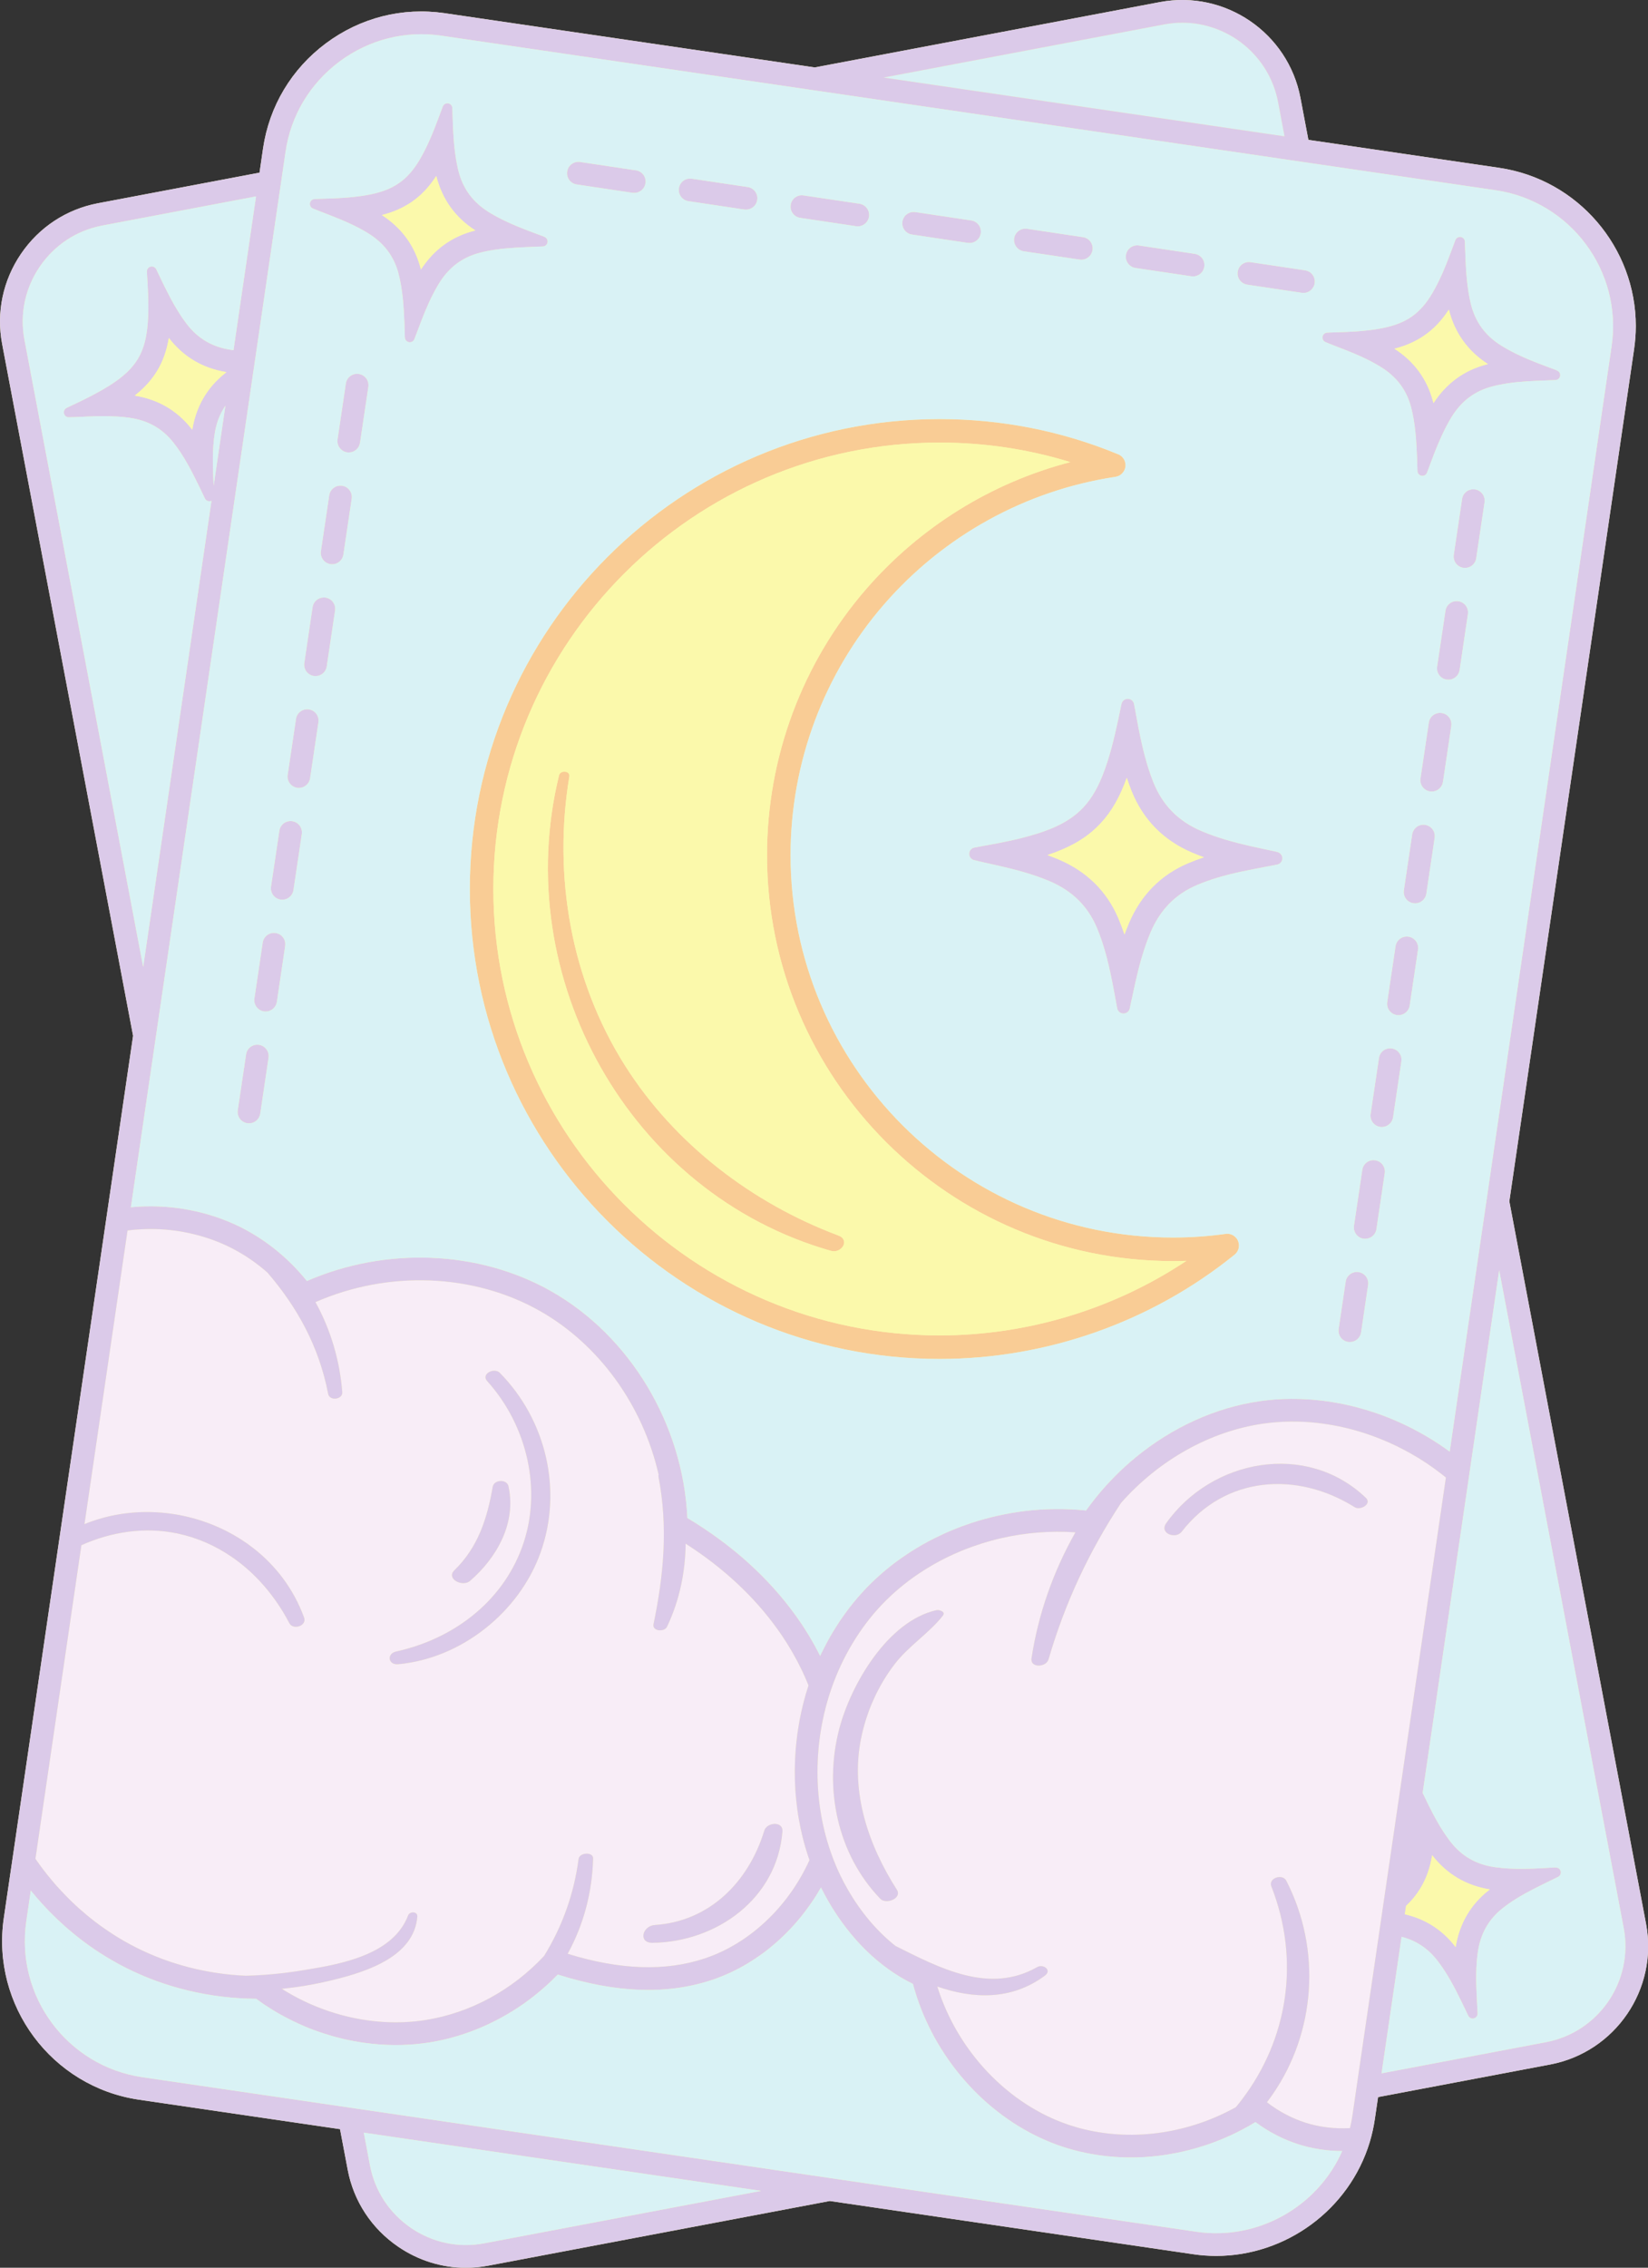
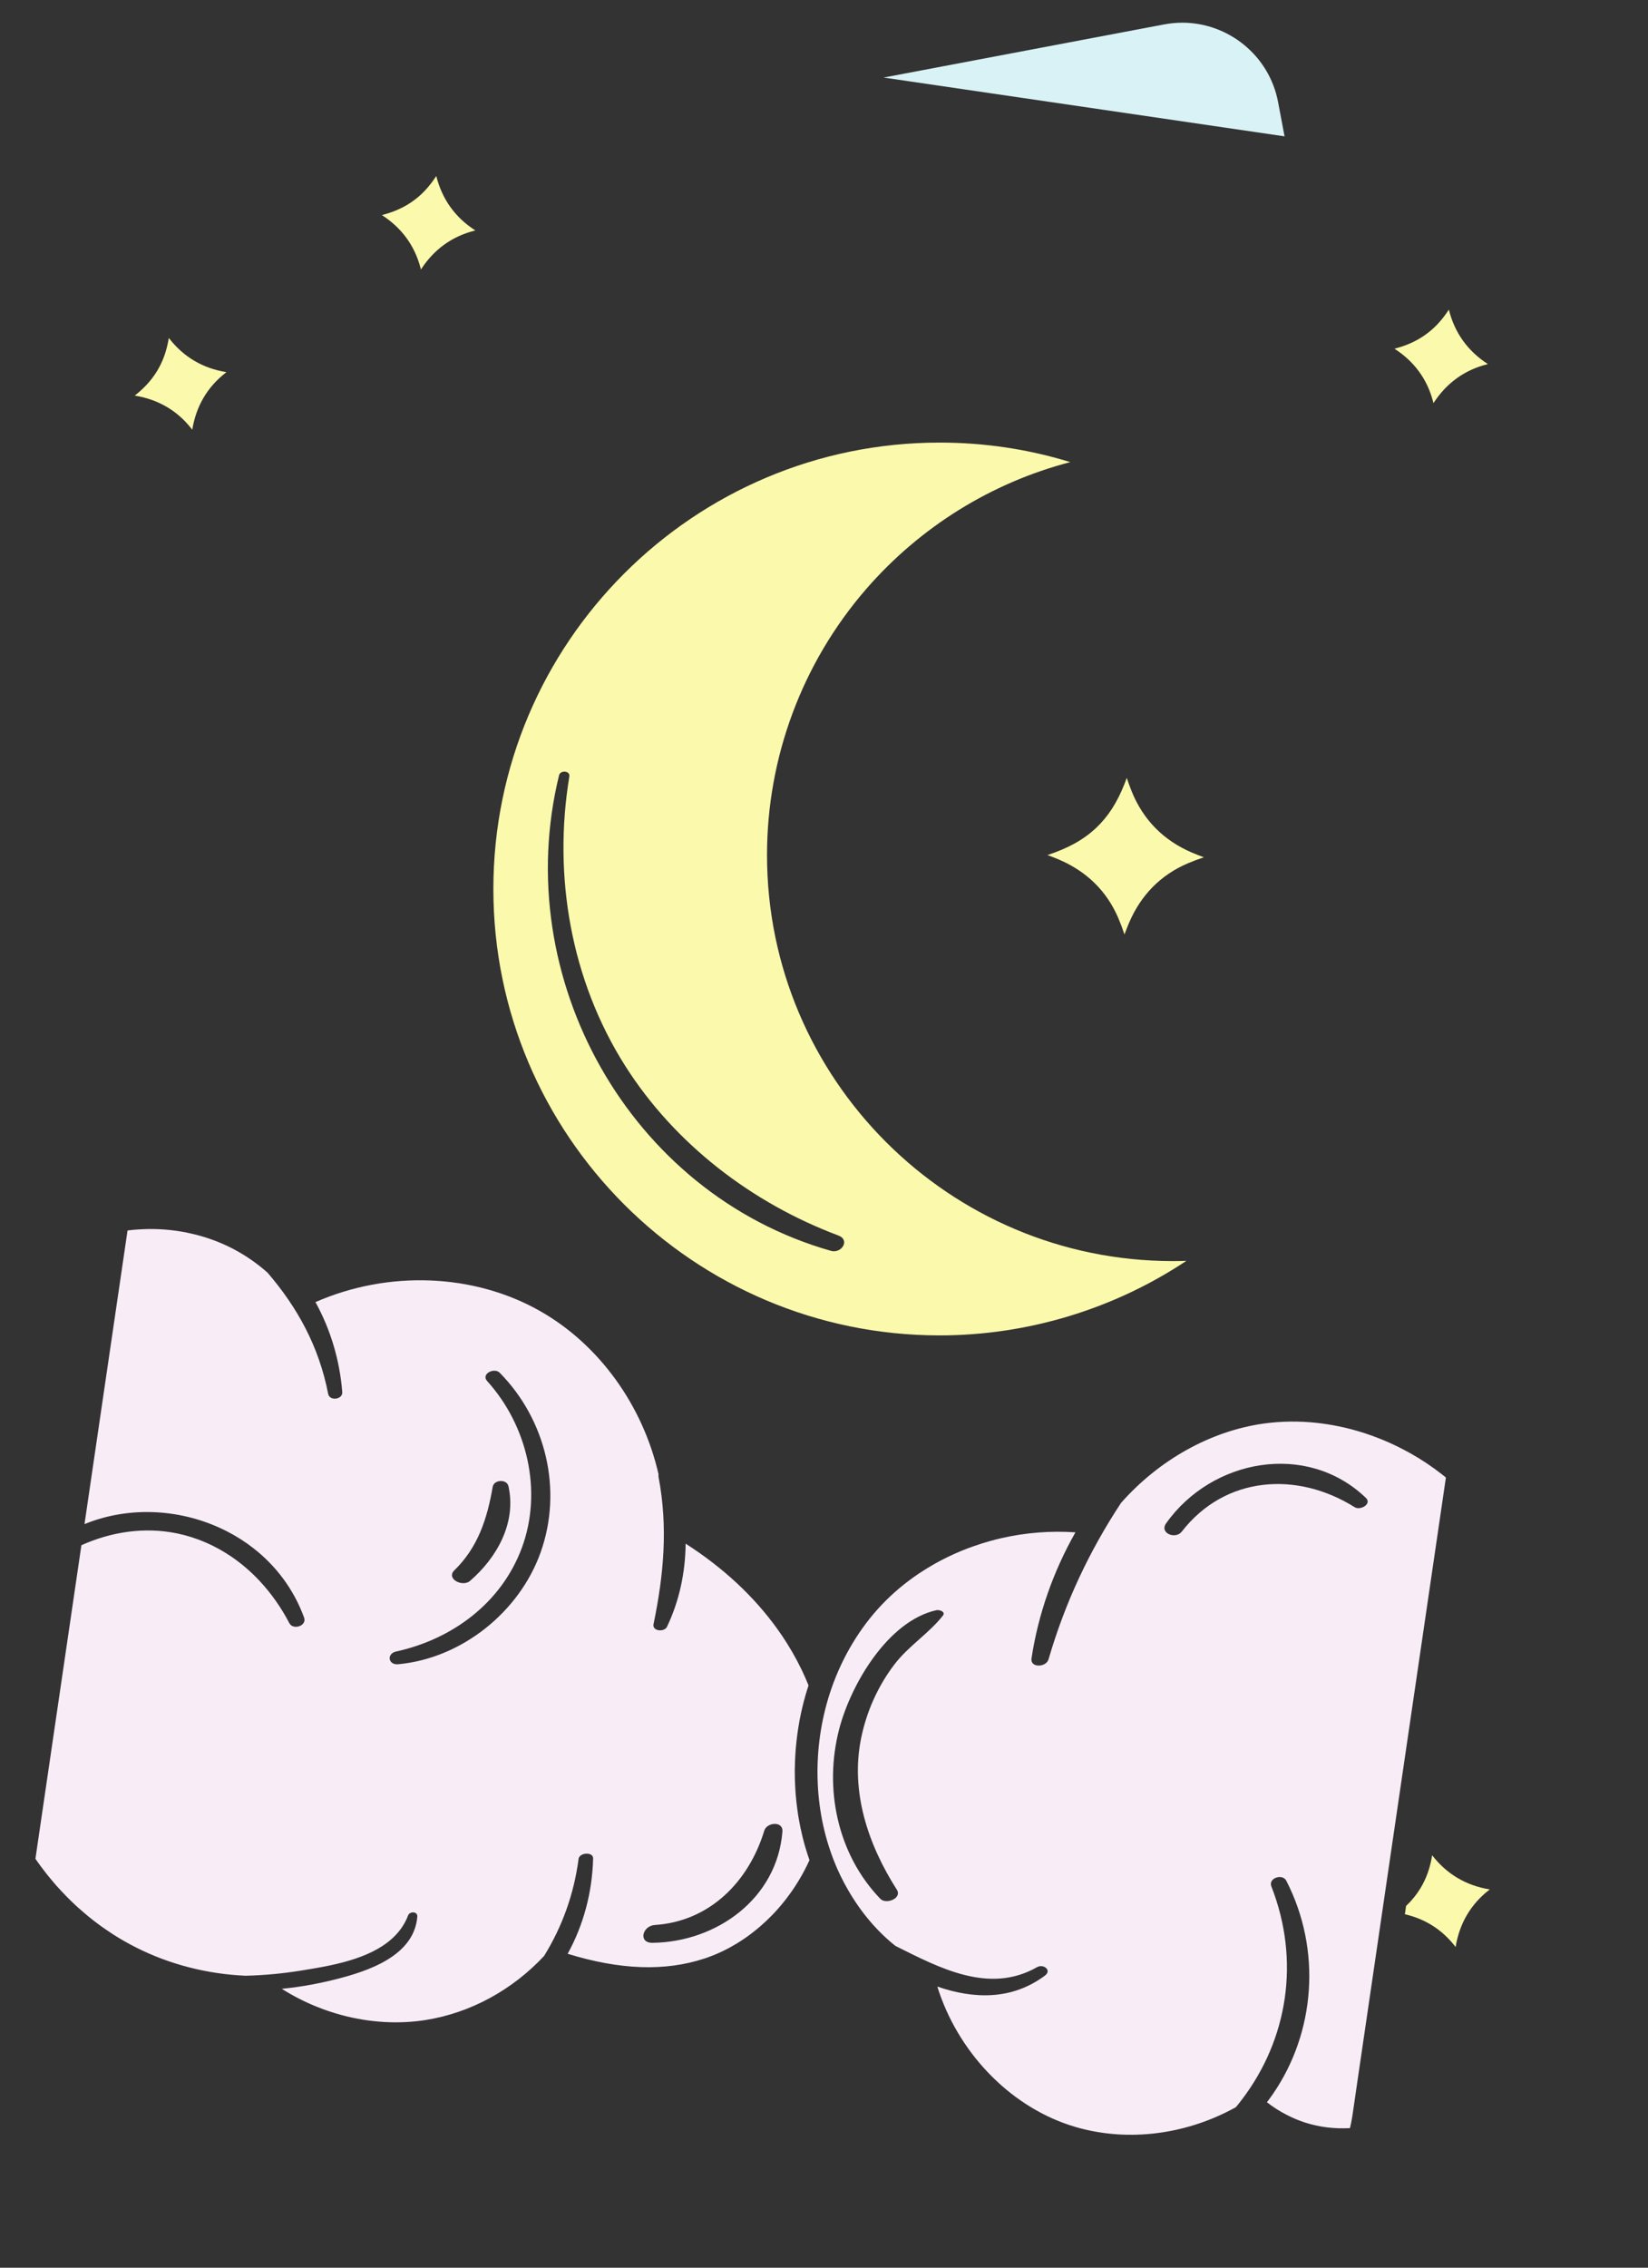
<svg xmlns="http://www.w3.org/2000/svg" height="498.6" preserveAspectRatio="xMidYMid meet" version="1.0" viewBox="0.0 0.0 362.5 498.6" width="362.5" zoomAndPan="magnify">
  <rect x="0.0" y="0.0" width="362.5" height="498.6" fill="#333333" stroke="none" />
  <defs>
    <clipPath id="a">
-       <path d="M 0 0 L 362.539 0 L 362.539 498.609 L 0 498.609 Z M 0 0" />
-     </clipPath>
+       </clipPath>
    <clipPath id="b">
      <path d="M 0 0 L 362.539 0 L 362.539 498.609 L 0 498.609 Z M 0 0" />
    </clipPath>
  </defs>
  <g>
    <g clip-path="url(#a)" id="change1_2">
-       <path d="M 362.074 422.988 L 331.996 264.129 L 359.434 76.82 C 359.684 75.09 359.816 73.379 359.816 71.68 C 359.816 54.52 347.195 39.449 329.715 36.891 L 287.797 30.75 L 286.055 21.539 C 283.336 7.199 269.465 -2.25 255.125 0.461 L 179.215 14.828 L 97.793 2.898 C 88.523 1.539 79.254 3.891 71.695 9.52 C 64.137 15.148 59.227 23.348 57.863 32.621 L 57.086 37.961 L 21.543 44.688 C 14.625 46 8.613 49.949 4.625 55.801 C 0.637 61.66 -0.844 68.699 0.465 75.609 L 29.273 227.738 L 23.375 267.98 L 13.113 337.949 L 12.414 342.738 L 2.715 408.93 L 0.836 421.711 C -1.965 440.922 11.363 458.828 30.555 461.648 L 74.793 468.129 L 76.484 477.059 C 77.793 483.98 81.746 489.988 87.594 493.98 C 92.066 497.027 97.207 498.609 102.465 498.609 C 104.113 498.609 105.766 498.449 107.406 498.141 L 182.523 483.922 L 262.484 495.629 C 264.164 495.879 265.844 496 267.516 496 C 282.766 496 296.773 485.91 301.297 470.961 C 301.785 469.32 302.164 467.617 302.414 465.91 L 303.125 461.078 L 340.996 453.91 C 355.324 451.188 364.785 437.32 362.074 422.988" fill="#fbf9ab" />
-     </g>
+       </g>
    <g id="change2_1">
      <path d="M 281.137 22.469 L 282.555 29.98 L 194.355 17.051 L 256.055 5.371 C 257.406 5.121 258.734 4.988 260.055 4.988 C 270.164 4.988 279.195 12.18 281.137 22.469" fill="#d9f2f5" />
    </g>
    <g id="change3_1">
-       <path d="M 137.523 234.352 C 125.574 215.512 121.613 192.602 125.234 170.711 C 125.445 169.43 123.254 169.301 122.977 170.438 C 112.047 214.949 138.434 262.43 182.785 275.02 C 185.094 275.672 187.074 272.641 184.406 271.641 C 165.406 264.52 148.434 251.539 137.523 234.352 Z M 260.965 277.219 C 259.977 277.25 258.977 277.27 257.984 277.27 C 208.754 277.27 168.715 237.219 168.715 188 C 168.715 166.488 176.465 145.711 190.547 129.488 C 202.426 115.82 218.105 106.109 235.426 101.602 C 226.164 98.75 216.523 97.309 206.676 97.309 C 152.555 97.309 108.523 141.352 108.523 195.469 C 108.523 249.578 152.555 293.609 206.676 293.609 C 226.016 293.609 244.977 287.84 260.965 277.219 Z M 272.496 273.48 C 272.516 273.602 272.523 273.73 272.523 273.852 C 272.523 273.938 272.516 274.039 272.504 274.129 C 272.504 274.219 272.484 274.309 272.465 274.398 C 272.465 274.41 272.453 274.41 272.465 274.422 C 272.445 274.512 272.414 274.59 272.387 274.672 C 272.375 274.699 272.363 274.73 272.355 274.762 C 272.316 274.879 272.254 275 272.195 275.117 C 272.145 275.199 272.086 275.277 272.035 275.359 C 271.996 275.422 271.953 275.469 271.906 275.527 C 271.785 275.672 271.645 275.789 271.504 275.91 C 253.234 290.672 230.215 298.789 206.676 298.789 C 149.703 298.789 103.344 252.438 103.344 195.469 C 103.344 138.488 149.703 92.141 206.676 92.141 C 220.246 92.141 233.426 94.719 245.855 99.84 C 245.895 99.848 245.926 99.871 245.965 99.879 C 246.086 99.93 246.195 99.98 246.305 100.051 C 246.316 100.059 246.324 100.07 246.344 100.078 C 246.445 100.141 246.547 100.211 246.637 100.289 C 246.645 100.289 246.656 100.301 246.664 100.309 C 246.754 100.379 246.836 100.461 246.914 100.551 C 247.074 100.738 247.227 100.949 247.324 101.18 C 247.387 101.289 247.426 101.41 247.453 101.527 C 247.496 101.648 247.523 101.77 247.547 101.891 C 247.613 102.371 247.555 102.84 247.375 103.262 C 247.336 103.371 247.273 103.48 247.215 103.578 C 247.195 103.621 247.184 103.641 247.156 103.668 C 247.105 103.762 247.035 103.852 246.965 103.93 C 246.863 104.059 246.754 104.168 246.637 104.27 C 246.566 104.328 246.484 104.379 246.406 104.43 C 246.305 104.512 246.195 104.57 246.074 104.621 C 245.965 104.68 245.844 104.719 245.727 104.75 C 245.605 104.789 245.484 104.82 245.363 104.84 C 225.664 107.801 207.586 117.762 194.453 132.891 C 181.195 148.16 173.895 167.73 173.895 188 C 173.895 234.371 211.613 272.09 257.984 272.09 C 261.906 272.09 265.785 271.82 269.504 271.301 C 269.523 271.301 269.547 271.289 269.566 271.289 C 269.695 271.27 269.824 271.262 269.945 271.262 C 270.125 271.262 270.305 271.277 270.484 271.32 C 270.684 271.359 270.887 271.43 271.066 271.52 C 271.145 271.551 271.215 271.59 271.285 271.641 C 271.375 271.688 271.465 271.762 271.555 271.828 C 271.625 271.879 271.684 271.938 271.746 272 C 271.816 272.059 271.887 272.141 271.945 272.219 C 272.047 272.328 272.125 272.461 272.203 272.59 C 272.203 272.602 272.203 272.602 272.203 272.602 C 272.266 272.699 272.305 272.809 272.344 272.922 C 272.363 272.949 272.375 272.988 272.387 273.02 C 272.395 273.039 272.395 273.059 272.406 273.078 C 272.434 273.188 272.465 273.301 272.484 273.422 C 272.484 273.438 272.496 273.461 272.496 273.48" fill="#f9cc95" />
-     </g>
+       </g>
    <g id="change4_1">
      <path d="M 103.387 347.59 C 109.316 342.469 113.625 334.801 111.844 326.77 C 111.484 325.148 108.656 325.289 108.375 326.91 C 107.176 333.859 105.145 340.199 99.965 345.23 C 98.016 347.117 101.746 349.012 103.387 347.59 Z M 118.895 341.379 C 123.824 327.629 120.105 312.148 109.926 301.828 C 108.695 300.59 105.754 302.102 107.156 303.648 C 115.977 313.398 119.414 327.828 114.785 340.32 C 110.297 352.422 99.516 360.391 87.164 363.102 C 84.996 363.57 85.355 366.109 87.586 365.91 C 101.484 364.629 114.184 354.5 118.895 341.379 Z M 172.105 402.699 C 172.297 400.34 168.676 400.617 168.105 402.52 C 164.695 413.711 156.125 422.449 144.047 423.238 C 141.297 423.422 140.316 427.199 143.547 427.16 C 157.645 426.98 170.945 417.43 172.105 402.699 Z M 177.664 407.828 C 177.785 408.219 177.914 408.602 178.055 408.98 C 177.414 410.391 176.703 411.762 175.926 413.07 C 175.766 413.34 175.605 413.609 175.434 413.879 C 175.066 414.48 174.664 415.078 174.266 415.672 C 174.055 415.98 173.836 416.277 173.613 416.578 C 173.426 416.84 173.234 417.102 173.035 417.359 C 172.895 417.551 172.746 417.738 172.594 417.922 C 172.387 418.188 172.164 418.461 171.945 418.719 C 171.484 419.277 171.004 419.828 170.516 420.359 C 170.305 420.578 170.094 420.801 169.887 421.02 C 169.645 421.27 169.406 421.512 169.164 421.738 C 168.945 421.961 168.727 422.18 168.496 422.391 C 168.086 422.777 167.656 423.16 167.234 423.527 C 166.965 423.762 166.703 423.98 166.434 424.199 C 165.906 424.641 165.355 425.059 164.805 425.469 C 164.523 425.672 164.246 425.867 163.965 426.07 C 163.406 426.461 162.836 426.828 162.254 427.188 C 162.195 427.23 162.125 427.27 162.066 427.309 C 161.566 427.609 161.055 427.898 160.547 428.18 C 160.227 428.352 159.914 428.52 159.594 428.68 C 159.336 428.809 159.066 428.938 158.805 429.07 C 158.434 429.238 158.066 429.41 157.695 429.57 C 157.105 429.82 156.504 430.059 155.906 430.277 C 155.594 430.398 155.285 430.512 154.965 430.609 C 146.297 433.469 136.426 433.129 124.863 429.57 C 128.344 423.262 130.266 416.109 130.465 408.629 C 130.504 407.078 127.453 407.289 127.266 408.711 C 126.254 416.438 123.656 423.629 119.676 430.051 C 112.637 437.59 103.406 442.578 93.645 444.129 C 87.586 445.09 81.227 444.68 75.125 443.039 C 73.285 442.539 71.465 441.938 69.695 441.219 C 67.016 440.141 64.426 438.82 61.984 437.27 C 64.246 437.051 66.516 436.73 68.766 436.301 C 70.113 436.051 71.465 435.762 72.805 435.438 C 73.074 435.367 73.355 435.301 73.645 435.23 C 80.934 433.422 91.094 430.059 91.793 421.41 C 91.895 420.23 90.145 420.172 89.766 421.141 C 87.246 427.75 79.996 430.512 73.043 432.027 C 71.363 432.398 69.707 432.688 68.137 432.949 C 67.395 433.078 66.676 433.188 65.984 433.301 C 62.016 433.93 58.023 434.301 54.023 434.398 C 45.504 434.02 37.207 431.879 29.824 428.129 C 28.145 427.277 26.504 426.34 24.906 425.32 C 24.375 424.98 23.855 424.629 23.336 424.27 C 22.816 423.91 22.293 423.551 21.785 423.172 C 21.273 422.801 20.773 422.41 20.273 422.02 C 19.695 421.57 19.125 421.102 18.566 420.617 C 18.156 420.277 17.754 419.93 17.355 419.57 C 17.344 419.559 17.344 419.559 17.336 419.551 C 16.926 419.188 16.523 418.82 16.125 418.43 C 15.934 418.262 15.746 418.078 15.566 417.898 C 15.254 417.602 14.957 417.301 14.656 416.988 C 14.266 416.602 13.875 416.188 13.496 415.777 C 13.273 415.551 13.066 415.32 12.855 415.078 C 12.594 414.809 12.355 414.527 12.113 414.25 C 11.746 413.828 11.387 413.41 11.035 412.969 C 10.805 412.711 10.594 412.449 10.387 412.18 C 10.094 411.82 9.816 411.449 9.535 411.078 C 9.184 410.641 8.855 410.18 8.523 409.719 C 8.414 409.578 8.316 409.43 8.215 409.289 C 8.074 409.09 7.934 408.891 7.793 408.68 L 17.906 339.738 C 24.465 336.801 31.766 335.66 38.977 337.148 C 43.355 338.059 47.387 339.852 50.965 342.301 C 53.164 343.809 55.207 345.57 57.043 347.527 C 59.645 350.301 61.863 353.461 63.637 356.867 C 64.477 358.48 67.555 357.48 66.887 355.641 C 64.574 349.32 60.605 344.172 55.684 340.352 C 53.875 338.938 51.934 337.719 49.906 336.68 C 40.316 331.762 28.637 330.98 18.586 335.102 L 28.055 270.539 C 28.477 270.488 28.906 270.438 29.324 270.398 C 29.625 270.367 29.926 270.352 30.227 270.328 C 30.586 270.301 30.934 270.277 31.293 270.27 C 31.355 270.262 31.414 270.262 31.465 270.262 C 32.023 270.23 32.574 270.219 33.137 270.219 C 34.543 270.219 35.957 270.289 37.355 270.438 C 39.137 270.617 40.895 270.93 42.613 271.352 C 45.535 272.051 48.363 273.09 51.016 274.449 C 53.805 275.879 56.445 277.68 58.844 279.809 C 65.387 287.422 70.164 296.027 72.184 306.469 C 72.504 308.102 75.414 307.719 75.285 306.07 C 74.754 299.211 72.746 292.359 69.387 286.289 C 85.395 279.277 104.137 279.969 118.715 288.211 C 131.863 295.641 141.434 309.102 144.863 324.188 C 144.824 324.359 144.824 324.559 144.863 324.777 C 146.953 335.789 146.004 346.219 143.754 357.09 C 143.426 358.68 146.137 358.891 146.715 357.672 C 149.453 351.922 150.754 345.68 150.816 339.398 C 159.066 344.68 165.863 351 171.047 358.238 C 171.414 358.75 171.773 359.27 172.125 359.789 C 172.477 360.309 172.816 360.84 173.145 361.367 C 173.914 362.59 174.637 363.84 175.316 365.117 C 175.504 365.469 175.684 365.84 175.863 366.199 C 175.906 366.262 175.934 366.32 175.953 366.379 C 176.215 366.879 176.453 367.379 176.684 367.879 C 176.715 367.949 176.754 368.02 176.773 368.09 C 176.977 368.512 177.164 368.93 177.336 369.352 C 177.453 369.617 177.574 369.891 177.684 370.172 C 177.746 370.301 177.797 370.43 177.844 370.559 C 177.844 370.559 177.844 370.559 177.844 370.57 C 177.453 371.738 177.105 372.93 176.797 374.117 C 176.703 374.48 176.613 374.852 176.523 375.219 C 176.477 375.398 176.434 375.59 176.395 375.77 C 176.316 376.09 176.246 376.41 176.184 376.719 C 176.113 377.012 176.055 377.301 176.004 377.59 C 175.953 377.82 175.914 378.059 175.863 378.289 C 175.797 378.699 175.727 379.102 175.656 379.512 C 175.613 379.762 175.574 380.012 175.535 380.262 C 175.484 380.559 175.445 380.867 175.406 381.172 C 175.363 381.461 175.324 381.738 175.297 382.02 C 175.246 382.359 175.203 382.699 175.176 383.051 C 175.066 384.027 174.984 385.012 174.934 385.988 C 174.906 386.391 174.887 386.801 174.875 387.199 C 174.816 388.527 174.805 389.859 174.844 391.18 C 174.855 391.527 174.863 391.867 174.887 392.219 C 174.914 393.012 174.965 393.801 175.023 394.578 C 175.035 394.73 175.047 394.879 175.066 395.02 C 175.094 395.391 175.137 395.762 175.176 396.129 C 175.215 396.52 175.266 396.922 175.316 397.309 C 175.355 397.629 175.395 397.949 175.445 398.27 C 175.484 398.551 175.523 398.828 175.566 399.109 C 175.605 399.367 175.656 399.629 175.695 399.879 C 175.926 401.199 176.195 402.5 176.516 403.801 C 176.613 404.211 176.715 404.609 176.824 405.012 C 176.996 405.66 177.184 406.301 177.387 406.938 C 177.477 407.238 177.566 407.539 177.664 407.828 Z M 207.395 355.23 C 208.086 354.352 206.594 353.891 205.996 354.02 C 195.266 356.398 187.137 370.398 184.594 380.148 C 181.184 393.211 184.184 407.688 193.645 417.488 C 194.906 418.789 198.484 417.391 197.273 415.48 C 190.984 405.629 187.035 394.02 189.395 382.27 C 190.574 376.398 193.074 370.777 196.695 366.012 C 199.805 361.898 204.285 359.188 207.395 355.23 Z M 297.977 331.379 C 299.203 332.16 301.855 330.68 300.434 329.32 C 287.426 316.867 266.555 320.77 256.516 334.91 C 254.953 337.109 258.574 338.52 259.945 336.75 C 269.445 324.512 285.246 323.398 297.977 331.379 Z M 318.047 324.852 L 304.605 416.5 L 303.336 425.172 L 298.695 456.828 L 297.934 462.059 L 297.477 465.188 C 297.336 466.102 297.164 467 296.945 467.898 C 293.566 468.09 290.195 467.68 287.105 466.688 C 285.656 466.219 284.246 465.629 282.887 464.91 C 281.414 464.16 280.016 463.25 278.676 462.211 C 279.137 461.609 279.586 460.988 280.016 460.367 C 289.297 446.867 290.766 428.73 282.934 413.5 C 282.105 411.891 278.926 412.898 279.656 414.762 C 286.055 431.078 283.266 448.398 273.137 461.672 C 272.727 462.219 272.285 462.77 271.844 463.301 C 261.516 469.02 249.555 470.789 238.664 468.199 C 237.504 467.93 236.363 467.602 235.234 467.23 C 221.746 462.75 210.605 450.98 206.176 436.777 C 214.105 439.527 222.547 439.82 229.855 434.359 C 231.434 433.18 229.496 431.719 228.113 432.512 C 217.613 438.5 206.695 432.711 196.984 427.852 C 196.977 427.852 196.977 427.84 196.965 427.84 C 192.953 424.66 189.375 420.461 186.535 415.527 C 185.344 413.48 184.305 411.34 183.445 409.141 C 183.336 408.852 183.227 408.559 183.113 408.27 C 183.105 408.25 183.094 408.219 183.086 408.199 L 183.086 408.188 C 180.906 402.352 179.816 396.012 179.816 389.602 C 179.816 383.422 180.836 377.188 182.863 371.309 C 185.285 364.301 189.137 357.898 193.984 352.801 C 196.414 350.25 199.137 347.98 202.074 346 C 203.184 345.262 204.316 344.559 205.477 343.898 C 207.414 342.801 209.426 341.828 211.504 340.969 C 212.336 340.629 213.176 340.309 214.023 340.012 C 215.297 339.559 216.586 339.148 217.895 338.789 C 218.684 338.57 219.477 338.367 220.273 338.188 C 225.566 336.98 231.066 336.527 236.555 336.91 C 231.684 345.48 228.355 354.961 226.895 364.617 C 226.574 366.777 230.113 366.617 230.637 364.84 C 234.266 352.367 239.586 341.07 246.594 330.43 C 254.914 321.02 266.203 314.66 277.914 313 C 281.844 312.449 285.875 312.41 289.895 312.867 C 290.266 312.91 290.637 312.961 291.004 313.012 C 291.254 313.039 291.496 313.078 291.746 313.117 C 293.566 313.391 295.375 313.762 297.176 314.23 C 297.484 314.309 297.797 314.398 298.113 314.488 C 298.484 314.59 298.863 314.699 299.246 314.82 C 299.566 314.922 299.887 315.02 300.203 315.117 C 301.246 315.461 302.266 315.828 303.285 316.23 C 303.555 316.328 303.836 316.438 304.105 316.559 C 304.344 316.66 304.586 316.762 304.824 316.859 C 305.105 316.98 305.395 317.102 305.676 317.23 C 306.836 317.75 307.984 318.309 309.113 318.922 C 309.465 319.102 309.816 319.301 310.164 319.488 C 312.613 320.859 314.977 322.43 317.203 324.18 C 317.496 324.398 317.773 324.617 318.047 324.852" fill="#f8edf7" />
    </g>
    <g clip-path="url(#b)" id="change5_1">
-       <path d="M 54.125 231.828 L 52.293 244.121 C 52.094 245.488 53.035 246.762 54.406 246.961 C 54.523 246.98 54.656 246.988 54.773 246.988 C 55.996 246.988 57.055 246.102 57.246 244.859 L 59.074 232.559 C 59.273 231.199 58.336 229.93 56.965 229.719 C 55.594 229.52 54.324 230.461 54.125 231.828 Z M 57.785 207.238 L 55.957 219.539 C 55.754 220.898 56.695 222.168 58.055 222.379 C 58.184 222.391 58.305 222.398 58.434 222.398 C 59.645 222.398 60.715 221.512 60.906 220.27 L 62.727 207.98 C 62.934 206.609 61.996 205.34 60.625 205.141 C 59.254 204.938 57.984 205.879 57.785 207.238 Z M 61.445 182.66 L 59.613 194.949 C 59.414 196.32 60.355 197.59 61.715 197.789 C 61.844 197.809 61.965 197.82 62.086 197.82 C 63.305 197.82 64.375 196.93 64.555 195.688 L 66.387 183.398 C 66.594 182.027 65.645 180.762 64.285 180.551 C 62.914 180.352 61.645 181.289 61.445 182.66 Z M 65.105 158.07 L 63.273 170.371 C 63.066 171.73 64.016 173 65.375 173.211 C 65.504 173.23 65.625 173.238 65.746 173.238 C 66.965 173.238 68.035 172.34 68.215 171.102 L 70.043 158.809 C 70.246 157.449 69.305 156.168 67.945 155.969 C 66.574 155.77 65.305 156.711 65.105 158.07 Z M 68.754 133.488 L 66.934 145.777 C 66.727 147.148 67.664 148.418 69.035 148.621 C 69.156 148.641 69.285 148.648 69.406 148.648 C 70.625 148.648 71.695 147.762 71.875 146.52 L 73.707 134.23 C 73.906 132.859 72.965 131.59 71.605 131.391 C 70.227 131.188 68.965 132.129 68.754 133.488 Z M 72.414 108.91 L 70.586 121.199 C 70.387 122.559 71.324 123.84 72.695 124.039 C 72.816 124.059 72.945 124.07 73.066 124.07 C 74.285 124.07 75.344 123.18 75.535 121.938 L 77.363 109.641 C 77.566 108.277 76.625 107 75.254 106.801 C 73.887 106.602 72.625 107.539 72.414 108.91 Z M 76.074 84.32 L 74.246 96.609 C 74.043 97.98 74.984 99.25 76.355 99.461 C 76.477 99.469 76.605 99.48 76.727 99.48 C 77.945 99.48 79.004 98.59 79.195 97.348 L 81.023 85.059 C 81.227 83.688 80.285 82.418 78.914 82.219 C 77.543 82.02 76.273 82.961 76.074 84.32 Z M 108.375 326.91 C 107.176 333.859 105.145 340.199 99.965 345.23 C 98.016 347.117 101.746 349.012 103.387 347.59 C 109.316 342.469 113.625 334.801 111.844 326.77 C 111.484 325.148 108.656 325.289 108.375 326.91 Z M 107.156 303.648 C 115.977 313.398 119.414 327.828 114.785 340.32 C 110.297 352.422 99.516 360.391 87.164 363.102 C 84.996 363.57 85.355 366.109 87.586 365.91 C 101.484 364.629 114.184 354.5 118.895 341.379 C 123.824 327.629 120.105 312.148 109.926 301.828 C 108.695 300.59 105.754 302.102 107.156 303.648 Z M 104.285 50.738 C 104.375 50.719 104.465 50.699 104.555 50.668 C 100.113 47.82 97.234 43.789 95.965 38.699 C 94.395 41.109 92.684 42.93 90.637 44.348 C 88.727 45.668 86.613 46.621 84.004 47.289 C 88.344 50.098 91.184 53.969 92.477 58.828 C 92.516 58.969 92.543 59.121 92.586 59.262 C 95.414 54.879 99.344 52.02 104.285 50.738 Z M 119.816 52.109 C 120.273 52.32 120.535 52.809 120.434 53.309 C 120.344 53.801 119.926 54.16 119.414 54.188 C 118.785 54.211 118.156 54.238 117.523 54.262 C 116.164 54.32 114.754 54.371 113.375 54.461 C 110.273 54.641 107.785 55 105.535 55.578 C 101.656 56.59 98.715 58.801 96.535 62.371 C 94.895 65.051 93.695 67.93 92.734 70.391 C 92.375 71.301 92.035 72.211 91.676 73.18 C 91.504 73.621 91.336 74.078 91.156 74.551 C 90.996 74.98 90.586 75.25 90.145 75.25 C 90.086 75.25 90.023 75.25 89.965 75.238 C 89.457 75.148 89.074 74.719 89.055 74.199 C 89.043 73.848 89.035 73.52 89.023 73.188 C 89.004 72.512 88.984 71.871 88.965 71.23 C 88.805 67.41 88.586 63.688 87.645 60.109 C 86.637 56.301 84.426 53.398 80.895 51.238 C 78.227 49.598 75.336 48.398 72.863 47.43 C 72.445 47.27 72.023 47.098 71.605 46.938 C 70.695 46.59 69.754 46.23 68.824 45.84 C 68.355 45.648 68.086 45.148 68.176 44.648 C 68.266 44.148 68.695 43.777 69.207 43.762 C 69.395 43.75 69.586 43.738 69.773 43.738 C 70.195 43.719 70.625 43.699 71.043 43.688 C 73.906 43.621 76.965 43.48 80.004 43.012 C 83.395 42.48 85.793 41.629 87.785 40.238 C 89.543 39.02 91.023 37.328 92.414 34.938 C 94.086 32.07 95.336 28.91 96.363 26.168 C 96.586 25.578 96.805 24.988 97.043 24.359 L 97.395 23.418 C 97.555 22.988 97.965 22.711 98.414 22.711 C 98.477 22.711 98.535 22.719 98.586 22.73 L 98.594 22.73 C 99.105 22.809 99.484 23.238 99.496 23.762 C 99.516 24.262 99.535 24.75 99.543 25.23 C 99.586 26.262 99.613 27.23 99.656 28.211 C 99.793 30.98 100.035 34.23 100.785 37.359 C 101.754 41.41 103.977 44.438 107.555 46.66 C 110.215 48.301 113.016 49.48 115.406 50.418 C 116.285 50.77 117.195 51.098 118.066 51.43 C 118.516 51.598 118.965 51.762 119.414 51.93 C 119.523 51.98 119.625 52.02 119.715 52.059 C 119.746 52.078 119.785 52.098 119.816 52.109 Z M 127.594 35.609 C 126.227 35.41 124.953 36.348 124.754 37.719 C 124.547 39.078 125.484 40.359 126.855 40.559 L 139.145 42.398 C 139.266 42.41 139.395 42.418 139.516 42.418 C 140.734 42.418 141.805 41.527 141.984 40.289 C 142.195 38.93 141.246 37.648 139.887 37.449 Z M 152.176 39.289 C 150.805 39.078 149.535 40.02 149.336 41.391 C 149.125 42.762 150.074 44.027 151.434 44.23 L 163.727 46.07 C 163.855 46.09 163.977 46.09 164.094 46.09 C 165.316 46.09 166.387 45.199 166.566 43.961 C 166.773 42.598 165.836 41.328 164.465 41.121 Z M 144.047 423.238 C 141.297 423.422 140.316 427.199 143.547 427.16 C 157.645 426.98 170.945 417.43 172.105 402.699 C 172.297 400.34 168.676 400.617 168.105 402.52 C 164.695 413.711 156.125 422.449 144.047 423.238 Z M 176.754 42.961 C 175.387 42.75 174.113 43.688 173.914 45.059 C 173.715 46.43 174.656 47.699 176.016 47.898 L 188.305 49.738 C 188.434 49.762 188.555 49.77 188.684 49.77 C 189.895 49.77 190.965 48.879 191.156 47.629 C 191.355 46.27 190.414 45 189.047 44.789 Z M 184.594 380.148 C 181.184 393.211 184.184 407.688 193.645 417.488 C 194.906 418.789 198.484 417.391 197.273 415.48 C 190.984 405.629 187.035 394.02 189.395 382.27 C 190.574 376.398 193.074 370.777 196.695 366.012 C 199.805 361.898 204.285 359.188 207.395 355.23 C 208.086 354.352 206.594 353.891 205.996 354.02 C 195.266 356.398 187.137 370.398 184.594 380.148 Z M 201.336 46.629 C 199.977 46.43 198.703 47.371 198.496 48.73 C 198.297 50.098 199.234 51.371 200.605 51.57 L 212.895 53.41 C 213.016 53.43 213.145 53.438 213.266 53.438 C 214.484 53.438 215.547 52.551 215.734 51.309 C 215.934 49.938 214.996 48.668 213.625 48.461 Z M 225.926 50.301 C 224.555 50.098 223.285 51.039 223.074 52.398 C 222.875 53.77 223.816 55.039 225.184 55.25 L 237.477 57.078 C 237.594 57.098 237.727 57.109 237.844 57.109 C 239.066 57.109 240.137 56.219 240.316 54.98 C 240.523 53.609 239.574 52.34 238.215 52.141 Z M 250.504 53.969 C 249.137 53.77 247.863 54.711 247.664 56.078 C 247.453 57.438 248.406 58.711 249.766 58.918 L 262.055 60.75 C 262.184 60.77 262.305 60.777 262.426 60.777 C 263.645 60.777 264.715 59.891 264.895 58.648 C 265.105 57.277 264.164 56.012 262.797 55.809 Z M 264.805 188.488 C 263.934 188.168 263.066 187.828 262.195 187.461 C 255.914 184.777 251.453 180.238 248.926 173.988 C 248.535 173.012 248.176 172.02 247.844 171.027 C 247.676 171.512 247.496 171.98 247.305 172.461 C 245.684 176.527 243.715 179.57 241.113 182.02 C 238.363 184.609 235.035 186.469 230.406 188 C 231.215 188.289 232.023 188.609 232.836 188.949 C 238.996 191.559 243.406 195.879 245.953 201.777 C 246.477 203 246.934 204.219 247.344 205.449 C 247.645 204.641 247.965 203.82 248.305 203 C 250.934 196.789 255.316 192.352 261.316 189.801 C 262.426 189.328 263.586 188.898 264.805 188.488 Z M 281.047 187.352 C 281.676 187.527 282.094 188.121 282.074 188.77 C 282.047 189.418 281.574 189.969 280.934 190.102 C 280.125 190.262 279.316 190.41 278.516 190.559 C 276.773 190.891 274.965 191.238 273.215 191.609 C 269.266 192.449 266.125 193.391 263.336 194.57 C 258.547 196.602 255.195 200.02 253.074 205.02 C 251.484 208.789 250.484 212.73 249.727 216.078 C 249.445 217.32 249.176 218.551 248.906 219.859 C 248.773 220.469 248.637 221.09 248.504 221.73 C 248.363 222.379 247.785 222.84 247.125 222.84 C 247.113 222.84 247.105 222.84 247.105 222.84 L 247.094 222.84 C 246.426 222.828 245.855 222.352 245.734 221.68 C 245.656 221.238 245.574 220.809 245.496 220.391 C 245.344 219.52 245.195 218.699 245.035 217.879 C 244.105 213 243.105 208.25 241.203 203.828 C 239.176 199.129 235.773 195.82 230.816 193.719 C 227.066 192.129 223.125 191.141 219.766 190.371 C 219.184 190.238 218.613 190.109 218.035 189.98 C 216.805 189.711 215.523 189.43 214.254 189.109 C 213.605 188.938 213.164 188.352 213.184 187.688 C 213.203 187.027 213.684 186.469 214.336 186.352 C 214.586 186.301 214.824 186.262 215.074 186.211 C 215.613 186.109 216.156 186.012 216.695 185.91 C 220.355 185.262 224.273 184.5 228.086 183.301 C 232.344 181.969 235.266 180.41 237.566 178.25 C 239.594 176.34 241.164 173.879 242.496 170.539 C 244.094 166.527 245.086 162.23 245.895 158.512 C 246.066 157.699 246.234 156.898 246.414 156.051 L 246.684 154.762 C 246.824 154.109 247.406 153.648 248.066 153.648 C 248.074 153.648 248.074 153.648 248.086 153.648 C 248.766 153.66 249.336 154.141 249.453 154.801 C 249.574 155.438 249.684 156.07 249.805 156.68 C 250.047 158 250.266 159.238 250.516 160.488 C 251.227 164.02 252.156 168.16 253.727 172.051 C 255.754 177.059 259.184 180.539 264.227 182.699 C 267.953 184.289 271.785 185.277 275.047 186.027 C 276.246 186.301 277.477 186.559 278.664 186.809 C 279.273 186.938 279.887 187.07 280.484 187.199 C 280.645 187.238 280.773 187.277 280.906 187.309 C 280.945 187.328 280.996 187.34 281.047 187.352 Z M 287.074 59.43 L 275.086 57.641 C 273.715 57.438 272.445 58.379 272.246 59.75 C 272.035 61.109 272.984 62.379 274.344 62.59 L 286.336 64.379 C 286.465 64.398 286.586 64.41 286.715 64.41 C 287.605 64.41 288.414 63.93 288.844 63.188 C 289.016 62.918 289.137 62.609 289.184 62.277 C 289.324 61.34 288.926 60.449 288.227 59.918 C 287.895 59.668 287.504 59.5 287.074 59.43 Z M 256.516 334.91 C 254.953 337.109 258.574 338.52 259.945 336.75 C 269.445 324.512 285.246 323.398 297.977 331.379 C 299.203 332.16 301.855 330.68 300.434 329.32 C 287.426 316.867 266.555 320.77 256.516 334.91 Z M 295.996 281.801 L 294.445 292.211 C 294.246 293.57 295.184 294.84 296.547 295.051 C 296.676 295.07 296.797 295.07 296.926 295.07 C 298.137 295.07 299.203 294.18 299.395 292.938 L 300.934 282.527 C 301.145 281.172 300.203 279.898 298.836 279.688 C 297.453 279.488 296.195 280.43 295.996 281.801 Z M 299.656 257.211 L 297.824 269.5 C 297.625 270.867 298.566 272.141 299.926 272.352 C 300.055 272.359 300.176 272.367 300.297 272.367 C 301.516 272.367 302.586 271.48 302.766 270.238 L 304.594 257.949 C 304.805 256.578 303.855 255.309 302.496 255.109 C 301.113 254.898 299.855 255.852 299.656 257.211 Z M 303.316 232.629 L 301.484 244.918 C 301.273 246.289 302.227 247.559 303.586 247.762 C 303.715 247.777 303.836 247.789 303.953 247.789 C 305.176 247.789 306.246 246.898 306.426 245.66 L 308.254 233.359 C 308.453 232 307.516 230.73 306.156 230.52 C 304.773 230.32 303.516 231.262 303.316 232.629 Z M 306.965 208.039 L 305.137 220.34 C 304.934 221.699 305.875 222.969 307.246 223.18 C 307.363 223.199 307.496 223.211 307.613 223.211 C 308.836 223.211 309.906 222.309 310.086 221.07 L 311.914 208.777 C 312.113 207.418 311.176 206.141 309.816 205.938 C 308.434 205.738 307.176 206.68 306.965 208.039 Z M 311.355 182.039 C 310.977 182.41 310.715 182.898 310.625 183.461 L 308.797 195.75 C 308.594 197.121 309.535 198.391 310.906 198.59 C 311.023 198.609 311.156 198.621 311.273 198.621 C 312.496 198.621 313.555 197.73 313.746 196.488 L 313.895 195.48 L 315.574 184.199 C 315.773 182.828 314.836 181.559 313.465 181.359 C 312.656 181.238 311.895 181.512 311.355 182.039 Z M 314.285 158.879 L 313.305 165.449 L 312.453 171.168 C 312.254 172.527 313.195 173.809 314.566 174.012 C 314.684 174.027 314.816 174.039 314.934 174.039 C 316.156 174.039 317.215 173.148 317.406 171.898 L 319.234 159.609 C 319.434 158.25 318.496 156.969 317.125 156.77 C 315.754 156.559 314.484 157.512 314.285 158.879 Z M 317.945 134.289 L 316.113 146.578 C 315.914 147.949 316.855 149.219 318.215 149.418 C 318.344 149.438 318.465 149.449 318.594 149.449 C 319.805 149.449 320.875 148.559 321.066 147.32 L 322.887 135.027 C 323.094 133.66 322.156 132.391 320.785 132.188 C 319.414 131.98 318.145 132.93 317.945 134.289 Z M 321.605 109.711 L 319.773 122 C 319.574 123.371 320.516 124.641 321.875 124.84 C 322.004 124.859 322.125 124.871 322.246 124.871 C 323.465 124.871 324.535 123.98 324.715 122.738 L 326.547 110.438 C 326.754 109.078 325.805 107.809 324.445 107.602 C 323.074 107.398 321.805 108.34 321.605 109.711 Z M 327.016 80.121 C 327.105 80.098 327.195 80.07 327.285 80.051 C 322.844 77.188 319.965 73.168 318.695 68.078 C 317.125 70.488 315.414 72.301 313.363 73.719 C 311.453 75.051 309.336 76 306.734 76.668 C 311.074 79.469 313.914 83.348 315.203 88.211 C 315.246 88.348 315.273 88.488 315.316 88.629 C 318.145 84.262 322.074 81.391 327.016 80.121 Z M 342.547 81.488 C 343.004 81.699 343.266 82.188 343.164 82.68 C 343.074 83.18 342.656 83.539 342.145 83.559 C 341.516 83.59 340.887 83.621 340.254 83.641 C 338.895 83.688 337.484 83.75 336.105 83.828 C 333.004 84.02 330.516 84.379 328.266 84.961 C 324.387 85.961 321.445 88.18 319.266 91.738 C 317.625 94.43 316.426 97.309 315.453 99.77 C 315.105 100.68 314.766 101.59 314.406 102.551 C 314.234 103 314.066 103.461 313.887 103.93 C 313.727 104.352 313.316 104.629 312.875 104.629 C 312.816 104.629 312.754 104.621 312.695 104.609 C 312.184 104.527 311.805 104.09 311.785 103.578 C 311.773 103.23 311.766 102.891 311.754 102.57 C 311.734 101.891 311.715 101.25 311.695 100.609 C 311.535 96.789 311.316 93.059 310.375 89.488 C 309.363 85.68 307.156 82.777 303.625 80.621 C 300.953 78.98 298.066 77.77 295.594 76.809 C 295.176 76.641 294.754 76.48 294.336 76.32 C 293.426 75.969 292.484 75.609 291.555 75.219 C 291.086 75.02 290.816 74.52 290.906 74.02 C 290.996 73.52 291.426 73.148 291.934 73.129 C 292.125 73.129 292.316 73.121 292.504 73.109 C 292.926 73.098 293.355 73.078 293.773 73.07 C 296.637 72.988 299.695 72.859 302.734 72.379 C 306.125 71.848 308.523 71 310.516 69.621 C 312.273 68.391 313.746 66.711 315.145 64.309 C 316.816 61.449 318.066 58.289 319.094 55.551 C 319.316 54.961 319.535 54.371 319.773 53.738 L 320.125 52.789 C 320.285 52.371 320.695 52.09 321.145 52.09 C 321.203 52.09 321.254 52.09 321.316 52.098 C 321.824 52.188 322.215 52.621 322.227 53.141 C 322.246 53.641 322.266 54.129 322.273 54.609 C 322.316 55.641 322.344 56.609 322.387 57.578 C 322.523 60.348 322.766 63.609 323.516 66.738 C 324.484 70.777 326.703 73.82 330.285 76.027 C 332.945 77.668 335.746 78.859 338.137 79.801 C 339.016 80.141 339.926 80.48 340.797 80.809 C 341.246 80.969 341.695 81.141 342.145 81.309 C 342.254 81.348 342.355 81.398 342.445 81.438 C 342.477 81.461 342.504 81.469 342.547 81.488 Z M 47.004 106.77 L 49.574 89.211 C 48.293 91.078 47.504 93.238 47.164 95.75 C 46.734 98.871 46.793 101.988 46.895 104.629 C 46.926 105.328 46.965 106.039 47.004 106.77 Z M 49.586 82 C 49.664 81.938 49.734 81.879 49.805 81.82 C 44.594 80.988 40.336 78.461 37.137 74.309 C 36.664 77.148 35.824 79.488 34.523 81.621 C 33.305 83.598 31.746 85.32 29.637 86.98 C 34.727 87.801 38.895 90.211 42.023 94.141 C 42.113 94.262 42.207 94.371 42.293 94.488 C 43.125 89.348 45.574 85.141 49.586 82 Z M 51.363 76.988 L 56.316 43.188 L 22.477 49.598 C 16.863 50.668 11.996 53.871 8.754 58.621 C 5.516 63.371 4.316 69.078 5.375 74.68 L 31.496 212.602 L 46.516 110.109 C 46.457 110.141 46.387 110.16 46.316 110.18 C 46.227 110.199 46.137 110.211 46.043 110.211 C 45.637 110.211 45.246 109.98 45.066 109.59 C 44.914 109.277 44.773 108.969 44.637 108.68 C 44.344 108.059 44.066 107.48 43.785 106.91 C 42.105 103.469 40.414 100.148 38.105 97.262 C 35.656 94.168 32.477 92.398 28.363 91.84 C 26.477 91.578 24.586 91.5 22.785 91.5 C 21.637 91.5 20.523 91.527 19.484 91.578 C 19.035 91.598 18.586 91.621 18.137 91.641 C 17.164 91.68 16.156 91.73 15.145 91.75 C 15.137 91.75 15.137 91.75 15.125 91.75 C 14.625 91.75 14.184 91.398 14.074 90.91 C 13.957 90.418 14.195 89.91 14.656 89.688 C 14.824 89.598 15.004 89.52 15.176 89.43 C 15.555 89.25 15.934 89.07 16.316 88.891 C 18.906 87.668 21.656 86.309 24.246 84.66 C 27.137 82.809 28.996 81.07 30.266 79 C 31.387 77.168 32.055 75.039 32.375 72.277 C 32.754 68.988 32.625 65.59 32.477 62.668 C 32.434 62.039 32.406 61.41 32.363 60.738 L 32.305 59.73 C 32.305 59.711 32.305 59.688 32.305 59.668 C 32.305 59.18 32.645 58.738 33.125 58.621 C 33.215 58.598 33.305 58.59 33.395 58.59 C 33.805 58.59 34.184 58.82 34.375 59.199 C 34.586 59.66 34.793 60.098 35.004 60.527 C 35.445 61.461 35.863 62.34 36.305 63.211 C 37.535 65.688 39.066 68.578 41.016 71.148 C 43.523 74.461 46.773 76.348 50.945 76.938 C 51.086 76.961 51.227 76.98 51.363 76.988 Z M 106.477 493.23 L 167.387 481.699 L 80.023 468.898 L 81.395 476.141 C 82.465 481.738 85.664 486.609 90.414 489.852 C 95.164 493.09 100.875 494.289 106.477 493.23 Z M 178.055 408.98 C 177.914 408.602 177.785 408.219 177.664 407.828 C 177.566 407.539 177.477 407.238 177.387 406.938 C 177.184 406.301 176.996 405.66 176.824 405.012 C 176.715 404.609 176.613 404.211 176.516 403.801 C 176.195 402.5 175.926 401.199 175.695 399.879 C 175.656 399.629 175.605 399.367 175.566 399.109 C 175.523 398.828 175.484 398.551 175.445 398.27 C 175.395 397.949 175.355 397.629 175.316 397.309 C 175.266 396.922 175.215 396.52 175.176 396.129 C 175.137 395.762 175.094 395.391 175.066 395.02 C 175.047 394.879 175.035 394.73 175.023 394.578 C 174.965 393.801 174.914 393.012 174.887 392.219 C 174.863 391.867 174.855 391.527 174.844 391.18 C 174.805 389.859 174.816 388.527 174.875 387.199 C 174.887 386.801 174.906 386.391 174.934 385.988 C 174.984 385.012 175.066 384.027 175.176 383.051 C 175.203 382.699 175.246 382.359 175.297 382.02 C 175.324 381.738 175.363 381.461 175.406 381.172 C 175.445 380.867 175.484 380.559 175.535 380.262 C 175.574 380.012 175.613 379.762 175.656 379.512 C 175.727 379.102 175.797 378.699 175.863 378.289 C 175.914 378.059 175.953 377.82 176.004 377.59 C 176.055 377.301 176.113 377.012 176.184 376.719 C 176.246 376.41 176.316 376.09 176.395 375.77 C 176.434 375.59 176.477 375.398 176.523 375.219 C 176.613 374.852 176.703 374.48 176.797 374.117 C 177.105 372.93 177.453 371.738 177.844 370.57 C 177.844 370.559 177.844 370.559 177.844 370.559 C 177.797 370.43 177.746 370.301 177.684 370.172 C 177.574 369.891 177.453 369.617 177.336 369.352 C 177.164 368.93 176.977 368.512 176.773 368.09 C 176.754 368.02 176.715 367.949 176.684 367.879 C 176.453 367.379 176.215 366.879 175.953 366.379 C 175.934 366.32 175.906 366.262 175.863 366.199 C 175.684 365.84 175.504 365.469 175.316 365.117 C 174.637 363.84 173.914 362.59 173.145 361.367 C 172.816 360.84 172.477 360.309 172.125 359.789 C 171.773 359.27 171.414 358.75 171.047 358.238 C 165.863 351 159.066 344.68 150.816 339.398 C 150.754 345.68 149.453 351.922 146.715 357.672 C 146.137 358.891 143.426 358.68 143.754 357.09 C 146.004 346.219 146.953 335.789 144.863 324.777 C 144.824 324.559 144.824 324.359 144.863 324.188 C 141.434 309.102 131.863 295.641 118.715 288.211 C 104.137 279.969 85.395 279.277 69.387 286.289 C 72.746 292.359 74.754 299.211 75.285 306.07 C 75.414 307.719 72.504 308.102 72.184 306.469 C 70.164 296.027 65.387 287.422 58.844 279.809 C 56.445 277.68 53.805 275.879 51.016 274.449 C 48.363 273.09 45.535 272.051 42.613 271.352 C 40.895 270.93 39.137 270.617 37.355 270.438 C 35.957 270.289 34.543 270.219 33.137 270.219 C 32.574 270.219 32.023 270.23 31.465 270.262 C 31.414 270.262 31.355 270.262 31.293 270.27 C 30.934 270.277 30.586 270.301 30.227 270.328 C 29.926 270.352 29.625 270.367 29.324 270.398 C 28.906 270.438 28.477 270.488 28.055 270.539 L 18.586 335.102 C 28.637 330.98 40.316 331.762 49.906 336.68 C 51.934 337.719 53.875 338.938 55.684 340.352 C 60.605 344.172 64.574 349.32 66.887 355.641 C 67.555 357.48 64.477 358.48 63.637 356.867 C 61.863 353.461 59.645 350.301 57.043 347.527 C 55.207 345.57 53.164 343.809 50.965 342.301 C 47.387 339.852 43.355 338.059 38.977 337.148 C 31.766 335.66 24.465 336.801 17.906 339.738 L 7.793 408.68 C 7.934 408.891 8.074 409.09 8.215 409.289 C 8.316 409.43 8.414 409.578 8.523 409.719 C 8.855 410.18 9.184 410.641 9.535 411.078 C 9.816 411.449 10.094 411.82 10.387 412.18 C 10.594 412.449 10.805 412.711 11.035 412.969 C 11.387 413.41 11.746 413.828 12.113 414.25 C 12.355 414.527 12.594 414.809 12.855 415.078 C 13.066 415.32 13.273 415.551 13.496 415.777 C 13.875 416.188 14.266 416.602 14.656 416.988 C 14.957 417.301 15.254 417.602 15.566 417.898 C 15.746 418.078 15.934 418.262 16.125 418.43 C 16.523 418.82 16.926 419.188 17.336 419.551 C 17.344 419.559 17.344 419.559 17.355 419.57 C 17.754 419.93 18.156 420.277 18.566 420.617 C 19.125 421.102 19.695 421.57 20.273 422.02 C 20.773 422.41 21.273 422.801 21.785 423.172 C 22.293 423.551 22.816 423.91 23.336 424.27 C 23.855 424.629 24.375 424.98 24.906 425.32 C 26.504 426.34 28.145 427.277 29.824 428.129 C 37.207 431.879 45.504 434.02 54.023 434.398 C 58.023 434.301 62.016 433.93 65.984 433.301 C 66.676 433.188 67.395 433.078 68.137 432.949 C 69.707 432.688 71.363 432.398 73.043 432.027 C 79.996 430.512 87.246 427.75 89.766 421.141 C 90.145 420.172 91.895 420.23 91.793 421.41 C 91.094 430.059 80.934 433.422 73.645 435.23 C 73.355 435.301 73.074 435.367 72.805 435.438 C 71.465 435.762 70.113 436.051 68.766 436.301 C 66.516 436.73 64.246 437.051 61.984 437.27 C 64.426 438.82 67.016 440.141 69.695 441.219 C 71.465 441.938 73.285 442.539 75.125 443.039 C 81.227 444.68 87.586 445.09 93.645 444.129 C 103.406 442.578 112.637 437.59 119.676 430.051 C 123.656 423.629 126.254 416.438 127.266 408.711 C 127.453 407.289 130.504 407.078 130.465 408.629 C 130.266 416.109 128.344 423.262 124.863 429.57 C 136.426 433.129 146.297 433.469 154.965 430.609 C 155.285 430.512 155.594 430.398 155.906 430.277 C 156.504 430.059 157.105 429.82 157.695 429.57 C 158.066 429.41 158.434 429.238 158.805 429.07 C 159.066 428.938 159.336 428.809 159.594 428.68 C 159.914 428.52 160.227 428.352 160.547 428.18 C 161.055 427.898 161.566 427.609 162.066 427.309 C 162.125 427.27 162.195 427.23 162.254 427.188 C 162.836 426.828 163.406 426.461 163.965 426.07 C 164.246 425.867 164.523 425.672 164.805 425.469 C 165.355 425.059 165.906 424.641 166.434 424.199 C 166.703 423.98 166.965 423.762 167.234 423.527 C 167.656 423.16 168.086 422.777 168.496 422.391 C 168.727 422.18 168.945 421.961 169.164 421.738 C 169.406 421.512 169.645 421.27 169.887 421.02 C 170.094 420.801 170.305 420.578 170.516 420.359 C 171.004 419.828 171.484 419.277 171.945 418.719 C 172.164 418.461 172.387 418.188 172.594 417.922 C 172.746 417.738 172.895 417.551 173.035 417.359 C 173.234 417.102 173.426 416.84 173.613 416.578 C 173.836 416.277 174.055 415.98 174.266 415.672 C 174.664 415.078 175.066 414.48 175.434 413.879 C 175.605 413.609 175.766 413.34 175.926 413.07 C 176.703 411.762 177.414 410.391 178.055 408.98 Z M 282.555 29.98 L 281.137 22.469 C 279.195 12.18 270.164 4.988 260.055 4.988 C 258.734 4.988 257.406 5.121 256.055 5.371 L 194.355 17.051 Z M 295.234 472.949 C 295.156 472.949 295.066 472.949 294.984 472.938 C 294.656 472.938 294.324 472.938 293.996 472.922 C 293.863 472.922 293.734 472.91 293.605 472.898 C 293.016 472.867 292.426 472.828 291.836 472.762 C 290.855 472.66 289.895 472.512 288.945 472.32 C 288.195 472.172 287.465 472 286.746 471.801 C 286.355 471.688 285.965 471.57 285.574 471.449 C 285.574 471.449 285.574 471.449 285.566 471.449 C 282.203 470.367 279.047 468.73 276.156 466.578 C 275.086 467.23 273.984 467.852 272.875 468.422 C 270.254 469.777 267.555 470.898 264.797 471.789 L 264.785 471.789 C 256.227 474.57 247.145 475.129 238.605 473.301 C 236.934 472.949 235.285 472.512 233.664 471.969 C 232.035 471.43 230.426 470.789 228.863 470.059 C 215.434 463.828 204.773 451.07 200.805 436.188 C 191.496 431.629 185.574 423.859 182.203 418.027 C 182.004 417.688 181.816 417.352 181.625 417 C 181.453 416.699 181.297 416.391 181.137 416.078 C 180.945 415.719 180.766 415.359 180.586 415 C 180.547 415.07 180.504 415.141 180.465 415.199 C 180.203 415.648 179.934 416.102 179.664 416.539 C 179.594 416.66 179.516 416.777 179.434 416.898 C 179.125 417.398 178.805 417.891 178.465 418.367 C 178.414 418.449 178.355 418.527 178.297 418.609 C 177.953 419.109 177.605 419.59 177.246 420.07 C 177.137 420.219 177.023 420.359 176.914 420.5 C 176.586 420.938 176.234 421.379 175.875 421.801 C 175.445 422.328 175.004 422.84 174.535 423.352 C 174.086 423.852 173.625 424.352 173.137 424.828 C 172.664 425.309 172.176 425.789 171.684 426.238 C 171.195 426.711 170.684 427.148 170.176 427.578 C 169.926 427.801 169.664 428.02 169.406 428.219 C 168.887 428.648 168.355 429.059 167.816 429.449 C 167.547 429.648 167.273 429.84 167.004 430.027 C 166.734 430.23 166.465 430.41 166.184 430.59 C 163.906 432.117 161.504 433.41 159.023 434.422 C 158.805 434.52 158.574 434.609 158.355 434.688 C 157.754 434.93 157.145 435.148 156.523 435.352 C 146.664 438.609 135.586 438.211 122.695 434.141 C 121.766 435.09 120.816 436.012 119.824 436.879 C 116.926 439.461 113.785 441.68 110.453 443.5 C 105.445 446.277 100.016 448.18 94.434 449.07 C 90.336 449.719 86.113 449.809 81.914 449.367 C 81.316 449.309 80.707 449.23 80.105 449.148 C 80.016 449.129 79.926 449.117 79.836 449.109 C 79.273 449.027 78.707 448.93 78.145 448.828 C 78.035 448.809 77.914 448.789 77.805 448.77 C 77.254 448.672 76.695 448.551 76.145 448.43 C 76.016 448.398 75.895 448.379 75.766 448.352 C 75.164 448.211 74.566 448.059 73.965 447.898 C 73.637 447.809 73.305 447.719 72.977 447.629 C 72.316 447.438 71.664 447.238 71.004 447.02 C 70.934 447 70.855 446.969 70.785 446.938 C 70.207 446.762 69.637 446.551 69.055 446.34 C 68.414 446.102 67.773 445.852 67.137 445.578 C 66.504 445.309 65.875 445.039 65.246 444.738 C 64.613 444.449 63.996 444.148 63.387 443.828 C 62.773 443.52 62.164 443.188 61.566 442.852 C 60.355 442.172 59.184 441.438 58.035 440.672 C 57.465 440.277 56.906 439.879 56.344 439.469 C 46.234 439.398 36.293 437.027 27.566 432.59 C 26.555 432.078 25.555 431.539 24.574 430.961 C 24.195 430.75 23.824 430.527 23.465 430.309 C 23.227 430.16 22.977 430.012 22.734 429.852 C 22.477 429.699 22.215 429.527 21.965 429.367 C 21.484 429.059 20.996 428.738 20.516 428.398 C 19.945 428.02 19.387 427.617 18.836 427.211 C 18.406 426.891 17.977 426.57 17.543 426.238 C 17.164 425.949 16.793 425.648 16.434 425.352 C 16.387 425.309 16.324 425.27 16.273 425.219 C 15.863 424.891 15.457 424.551 15.055 424.199 C 14.625 423.84 14.207 423.469 13.785 423.078 C 12.945 422.32 12.125 421.539 11.336 420.738 C 10.965 420.391 10.605 420.012 10.266 419.641 C 10.195 419.578 10.137 419.512 10.074 419.438 C 9.727 419.078 9.387 418.711 9.055 418.34 C 8.734 417.98 8.414 417.617 8.094 417.25 C 7.734 416.828 7.387 416.422 7.035 415.988 C 6.945 415.879 6.863 415.777 6.773 415.672 L 5.785 422.438 C 3.375 438.91 14.816 454.277 31.285 456.699 L 73.805 462.93 L 79.035 463.699 L 182.414 478.852 L 197.566 481.07 L 263.203 490.688 C 276.684 492.66 289.836 485.172 295.234 472.949 Z M 304.605 416.5 L 318.047 324.852 C 317.773 324.617 317.496 324.398 317.203 324.18 C 314.977 322.43 312.613 320.859 310.164 319.488 C 309.816 319.301 309.465 319.102 309.113 318.922 C 307.984 318.309 306.836 317.75 305.676 317.23 C 305.395 317.102 305.105 316.98 304.824 316.859 C 304.586 316.762 304.344 316.66 304.105 316.559 C 303.836 316.438 303.555 316.328 303.285 316.23 C 302.266 315.828 301.246 315.461 300.203 315.117 C 299.887 315.02 299.566 314.922 299.246 314.82 C 298.863 314.699 298.484 314.59 298.113 314.488 C 297.797 314.398 297.484 314.309 297.176 314.23 C 295.375 313.762 293.566 313.391 291.746 313.117 C 291.496 313.078 291.254 313.039 291.004 313.012 C 290.637 312.961 290.266 312.91 289.895 312.867 C 285.875 312.41 281.844 312.449 277.914 313 C 266.203 314.66 254.914 321.02 246.594 330.43 C 239.586 341.07 234.266 352.367 230.637 364.84 C 230.113 366.617 226.574 366.777 226.895 364.617 C 228.355 354.961 231.684 345.48 236.555 336.91 C 231.066 336.527 225.566 336.98 220.273 338.188 C 219.477 338.367 218.684 338.57 217.895 338.789 C 216.586 339.148 215.297 339.559 214.023 340.012 C 213.176 340.309 212.336 340.629 211.504 340.969 C 209.426 341.828 207.414 342.801 205.477 343.898 C 204.316 344.559 203.184 345.262 202.074 346 C 199.137 347.98 196.414 350.25 193.984 352.801 C 189.137 357.898 185.285 364.301 182.863 371.309 C 180.836 377.188 179.816 383.422 179.816 389.602 C 179.816 396.012 180.906 402.352 183.086 408.188 L 183.086 408.199 C 183.094 408.219 183.105 408.25 183.113 408.27 C 183.227 408.559 183.336 408.852 183.445 409.141 C 184.305 411.34 185.344 413.48 186.535 415.527 C 189.375 420.461 192.953 424.66 196.965 427.84 C 196.977 427.84 196.977 427.852 196.984 427.852 C 206.695 432.711 217.613 438.5 228.113 432.512 C 229.496 431.719 231.434 433.18 229.855 434.359 C 222.547 439.82 214.105 439.527 206.176 436.777 C 210.605 450.98 221.746 462.75 235.234 467.23 C 236.363 467.602 237.504 467.93 238.664 468.199 C 249.555 470.789 261.516 469.02 271.844 463.301 C 272.285 462.77 272.727 462.219 273.137 461.672 C 283.266 448.398 286.055 431.078 279.656 414.762 C 278.926 412.898 282.105 411.891 282.934 413.5 C 290.766 428.73 289.297 446.867 280.016 460.367 C 279.586 460.988 279.137 461.609 278.676 462.211 C 280.016 463.25 281.414 464.16 282.887 464.91 C 284.246 465.629 285.656 466.219 287.105 466.688 C 290.195 467.68 293.566 468.09 296.945 467.898 C 297.164 467 297.336 466.102 297.477 465.188 L 297.934 462.059 L 298.695 456.828 L 303.336 425.172 Z M 327.477 415.59 C 327.555 415.527 327.625 415.48 327.703 415.422 C 322.496 414.578 318.234 412.059 315.023 407.91 C 314.566 410.738 313.715 413.09 312.414 415.211 C 311.566 416.602 310.547 417.859 309.285 419.051 L 309.023 420.879 C 313.445 421.898 317.094 424.199 319.914 427.738 C 320.004 427.852 320.094 427.969 320.184 428.09 C 321.016 422.938 323.477 418.738 327.477 415.59 Z M 354.496 76.09 C 356.906 59.621 345.465 44.25 328.996 41.828 L 288.785 35.938 L 283.535 35.168 L 179.316 19.898 L 164.176 17.68 L 97.066 7.848 C 89.125 6.68 81.176 8.699 74.684 13.527 C 68.195 18.359 63.977 25.398 62.816 33.34 L 62.285 36.98 L 61.516 42.211 L 56.375 77.301 L 55.387 84.027 L 34.336 227.629 L 32.113 242.762 L 28.793 265.43 C 29.156 265.391 29.523 265.359 29.887 265.34 C 30.207 265.309 30.516 265.289 30.824 265.277 C 32.684 265.188 34.543 265.211 36.395 265.34 C 38.156 265.469 39.895 265.688 41.605 266.02 C 45.504 266.762 49.273 268 52.785 269.738 C 52.793 269.738 52.793 269.738 52.805 269.75 C 52.855 269.762 52.906 269.789 52.957 269.809 C 53.066 269.867 53.176 269.93 53.285 269.988 C 53.293 269.988 53.305 269.988 53.305 270 C 58.715 272.777 63.586 276.777 67.504 281.648 C 84.906 274.078 105.285 274.879 121.176 283.859 C 138.586 293.699 150.254 313.172 151.195 333.75 C 161.035 339.648 169.074 346.898 175.113 355.32 C 175.453 355.789 175.785 356.262 176.105 356.738 C 176.203 356.891 176.305 357.027 176.406 357.18 C 176.695 357.617 176.984 358.07 177.266 358.52 C 177.305 358.578 177.355 358.648 177.387 358.719 C 177.754 359.289 178.105 359.867 178.445 360.461 C 178.703 360.91 178.965 361.359 179.215 361.82 C 179.234 361.84 179.246 361.867 179.254 361.891 C 179.375 362.109 179.496 362.34 179.613 362.559 C 179.887 363.059 180.145 363.57 180.406 364.078 C 180.406 364.07 180.414 364.059 180.414 364.051 C 180.703 363.43 181.004 362.828 181.316 362.23 C 181.375 362.109 181.434 361.98 181.504 361.859 C 181.816 361.25 182.137 360.648 182.477 360.059 C 182.484 360.051 182.484 360.039 182.484 360.027 C 182.734 359.602 182.984 359.172 183.246 358.738 C 183.336 358.602 183.414 358.449 183.516 358.309 C 183.594 358.16 183.695 358.012 183.797 357.859 C 183.965 357.57 184.156 357.277 184.344 357 C 184.645 356.52 184.953 356.051 185.297 355.59 C 185.516 355.27 185.746 354.949 185.977 354.629 C 186.074 354.48 186.184 354.34 186.305 354.188 C 186.625 353.738 186.965 353.301 187.316 352.867 C 187.406 352.738 187.504 352.617 187.605 352.5 C 187.953 352.07 188.305 351.648 188.664 351.23 C 188.805 351.059 188.953 350.898 189.105 350.73 C 189.516 350.262 189.934 349.801 190.363 349.352 C 192.363 347.262 194.535 345.328 196.855 343.578 C 198.406 342.422 200.016 341.328 201.684 340.328 C 202.105 340.07 202.523 339.828 202.945 339.59 C 203.797 339.109 204.656 338.648 205.535 338.211 C 206.844 337.551 208.184 336.938 209.547 336.379 C 210.906 335.809 212.297 335.301 213.695 334.84 C 214.637 334.527 215.574 334.25 216.535 333.98 C 217.484 333.719 218.445 333.48 219.414 333.262 C 220.387 333.051 221.355 332.852 222.336 332.68 C 223.316 332.512 224.297 332.367 225.285 332.238 C 229.773 331.688 234.344 331.629 238.895 332.102 C 240.746 329.512 242.785 327.078 244.996 324.828 C 246.523 323.262 248.145 321.777 249.836 320.391 C 257.855 313.82 267.395 309.438 277.215 308.051 C 280.664 307.559 284.184 307.438 287.715 307.672 C 288.016 307.688 288.316 307.711 288.613 307.73 C 289.125 307.77 289.625 307.82 290.137 307.879 C 290.465 307.91 290.785 307.949 291.105 307.988 C 291.535 308.039 291.953 308.102 292.387 308.16 C 292.715 308.211 293.047 308.262 293.363 308.32 C 294.863 308.57 296.363 308.879 297.855 309.262 C 298.227 309.352 298.594 309.438 298.965 309.551 C 299.523 309.699 300.086 309.859 300.645 310.027 C 301.055 310.148 301.465 310.277 301.875 310.422 C 302.195 310.52 302.516 310.629 302.836 310.738 C 306.305 311.938 309.684 313.469 312.926 315.309 C 313.266 315.5 313.605 315.699 313.945 315.898 C 315.637 316.898 317.285 317.988 318.875 319.16 L 326.926 264.262 L 329.145 249.09 Z M 340.066 449 C 351.695 446.801 359.355 435.539 357.156 423.922 L 329.766 279.301 L 323.195 324.18 L 312.934 394.199 C 313.363 395.109 313.773 395.961 314.195 396.809 C 315.434 399.289 316.953 402.172 318.906 404.738 C 321.414 408.051 324.664 409.949 328.836 410.527 C 330.797 410.809 332.727 410.891 334.535 410.891 C 335.586 410.891 336.594 410.859 337.535 410.828 C 338.484 410.789 339.445 410.738 340.387 410.68 C 340.855 410.66 341.336 410.629 341.816 410.602 C 341.863 410.602 341.926 410.602 341.977 410.602 C 342.035 410.602 342.086 410.602 342.145 410.602 C 342.176 410.602 342.215 410.602 342.254 410.609 C 342.754 410.609 343.195 410.961 343.305 411.449 C 343.414 411.938 343.176 412.438 342.727 412.66 C 342.156 412.938 341.594 413.219 341.023 413.488 C 339.797 414.09 338.523 414.711 337.297 415.34 C 334.535 416.762 332.395 418.078 330.566 419.52 C 327.426 421.988 325.613 425.211 325.055 429.34 C 324.625 432.461 324.684 435.578 324.797 438.219 C 324.836 439.199 324.887 440.172 324.945 441.199 C 324.965 441.68 324.996 442.16 325.023 442.66 C 325.023 442.672 325.023 442.688 325.023 442.699 C 325.023 443.211 324.695 443.641 324.203 443.77 C 324.113 443.801 324.023 443.809 323.934 443.809 C 323.523 443.809 323.145 443.57 322.953 443.188 C 322.805 442.867 322.664 442.57 322.523 442.277 C 322.234 441.66 321.953 441.078 321.676 440.512 C 320.004 437.07 318.305 433.75 316.004 430.852 C 313.965 428.301 311.434 426.648 308.297 425.84 L 303.895 455.852 Z M 362.074 422.988 C 364.785 437.32 355.324 451.188 340.996 453.91 L 303.125 461.078 L 302.414 465.91 C 302.164 467.617 301.785 469.32 301.297 470.961 C 296.773 485.91 282.766 496 267.516 496 C 265.844 496 264.164 495.879 262.484 495.629 L 182.523 483.922 L 107.406 498.141 C 105.766 498.449 104.113 498.609 102.465 498.609 C 97.207 498.609 92.066 497.027 87.594 493.98 C 81.746 489.988 77.793 483.98 76.484 477.059 L 74.793 468.129 L 30.555 461.648 C 11.363 458.828 -1.965 440.922 0.836 421.711 L 2.715 408.93 L 12.414 342.738 L 13.113 337.949 L 23.375 267.98 L 29.273 227.738 L 0.465 75.609 C -0.844 68.699 0.637 61.66 4.625 55.801 C 8.613 49.949 14.625 46 21.543 44.688 L 57.086 37.961 L 57.863 32.621 C 59.227 23.348 64.137 15.148 71.695 9.52 C 79.254 3.891 88.523 1.539 97.793 2.898 L 179.215 14.828 L 255.125 0.461 C 269.465 -2.25 283.336 7.199 286.055 21.539 L 287.797 30.75 L 329.715 36.891 C 347.195 39.449 359.816 54.52 359.816 71.68 C 359.816 73.379 359.684 75.09 359.434 76.82 L 331.996 264.129 L 362.074 422.988" fill="#dbcae9" />
-     </g>
+       </g>
    <g id="change2_2">
-       <path d="M 22.477 49.598 C 16.863 50.668 11.996 53.871 8.754 58.621 C 5.516 63.371 4.316 69.078 5.375 74.68 L 31.496 212.602 L 46.516 110.109 C 46.457 110.141 46.387 110.16 46.316 110.18 C 46.227 110.199 46.137 110.211 46.043 110.211 C 45.637 110.211 45.246 109.98 45.066 109.59 C 44.914 109.277 44.773 108.969 44.637 108.68 C 44.344 108.059 44.066 107.48 43.785 106.91 C 42.105 103.469 40.414 100.148 38.105 97.262 C 35.656 94.168 32.477 92.398 28.363 91.84 C 26.477 91.578 24.586 91.5 22.785 91.5 C 21.637 91.5 20.523 91.527 19.484 91.578 C 19.035 91.598 18.586 91.621 18.137 91.641 C 17.164 91.68 16.156 91.73 15.145 91.75 C 15.137 91.75 15.137 91.75 15.125 91.75 C 14.625 91.75 14.184 91.398 14.074 90.91 C 13.957 90.418 14.195 89.91 14.656 89.688 C 14.824 89.598 15.004 89.52 15.176 89.43 C 15.555 89.25 15.934 89.07 16.316 88.891 C 18.906 87.668 21.656 86.309 24.246 84.66 C 27.137 82.809 28.996 81.07 30.266 79 C 31.387 77.168 32.055 75.039 32.375 72.277 C 32.754 68.988 32.625 65.59 32.477 62.668 C 32.434 62.039 32.406 61.41 32.363 60.738 L 32.305 59.73 C 32.305 59.711 32.305 59.688 32.305 59.668 C 32.305 59.18 32.645 58.738 33.125 58.621 C 33.215 58.598 33.305 58.59 33.395 58.59 C 33.805 58.59 34.184 58.82 34.375 59.199 C 34.586 59.66 34.793 60.098 35.004 60.527 C 35.445 61.461 35.863 62.34 36.305 63.211 C 37.535 65.688 39.066 68.578 41.016 71.148 C 43.523 74.461 46.773 76.348 50.945 76.938 C 51.086 76.961 51.227 76.98 51.363 76.988 L 56.316 43.188 Z M 80.023 468.898 L 81.395 476.141 C 82.465 481.738 85.664 486.609 90.414 489.852 C 95.164 493.09 100.875 494.289 106.477 493.23 L 167.387 481.699 Z M 293.996 472.922 C 293.863 472.922 293.734 472.91 293.605 472.898 C 293.016 472.867 292.426 472.828 291.836 472.762 C 290.855 472.66 289.895 472.512 288.945 472.32 C 288.195 472.172 287.465 472 286.746 471.801 C 286.355 471.688 285.965 471.57 285.574 471.449 C 285.574 471.449 285.574 471.449 285.566 471.449 C 282.203 470.367 279.047 468.73 276.156 466.578 C 275.086 467.23 273.984 467.852 272.875 468.422 C 270.254 469.777 267.555 470.898 264.797 471.789 L 264.785 471.789 C 256.227 474.57 247.145 475.129 238.605 473.301 C 236.934 472.949 235.285 472.512 233.664 471.969 C 232.035 471.43 230.426 470.789 228.863 470.059 C 215.434 463.828 204.773 451.07 200.805 436.188 C 191.496 431.629 185.574 423.859 182.203 418.027 C 182.004 417.688 181.816 417.352 181.625 417 C 181.453 416.699 181.297 416.391 181.137 416.078 C 180.945 415.719 180.766 415.359 180.586 415 C 180.547 415.07 180.504 415.141 180.465 415.199 C 180.203 415.648 179.934 416.102 179.664 416.539 C 179.594 416.66 179.516 416.777 179.434 416.898 C 179.125 417.398 178.805 417.891 178.465 418.367 C 178.414 418.449 178.355 418.527 178.297 418.609 C 177.953 419.109 177.605 419.59 177.246 420.07 C 177.137 420.219 177.023 420.359 176.914 420.5 C 176.586 420.938 176.234 421.379 175.875 421.801 C 175.445 422.328 175.004 422.84 174.535 423.352 C 174.086 423.852 173.625 424.352 173.137 424.828 C 172.664 425.309 172.176 425.789 171.684 426.238 C 171.195 426.711 170.684 427.148 170.176 427.578 C 169.926 427.801 169.664 428.02 169.406 428.219 C 168.887 428.648 168.355 429.059 167.816 429.449 C 167.547 429.648 167.273 429.84 167.004 430.027 C 166.734 430.23 166.465 430.41 166.184 430.59 C 163.906 432.117 161.504 433.41 159.023 434.422 C 158.805 434.52 158.574 434.609 158.355 434.688 C 157.754 434.93 157.145 435.148 156.523 435.352 C 146.664 438.609 135.586 438.211 122.695 434.141 C 121.766 435.09 120.816 436.012 119.824 436.879 C 116.926 439.461 113.785 441.68 110.453 443.5 C 105.445 446.277 100.016 448.18 94.434 449.07 C 90.336 449.719 86.113 449.809 81.914 449.367 C 81.316 449.309 80.707 449.23 80.105 449.148 C 80.016 449.129 79.926 449.117 79.836 449.109 C 79.273 449.027 78.707 448.93 78.145 448.828 C 78.035 448.809 77.914 448.789 77.805 448.77 C 77.254 448.672 76.695 448.551 76.145 448.43 C 76.016 448.398 75.895 448.379 75.766 448.352 C 75.164 448.211 74.566 448.059 73.965 447.898 C 73.637 447.809 73.305 447.719 72.977 447.629 C 72.316 447.438 71.664 447.238 71.004 447.02 C 70.934 447 70.855 446.969 70.785 446.938 C 70.207 446.762 69.637 446.551 69.055 446.34 C 68.414 446.102 67.773 445.852 67.137 445.578 C 66.504 445.309 65.875 445.039 65.246 444.738 C 64.613 444.449 63.996 444.148 63.387 443.828 C 62.773 443.52 62.164 443.188 61.566 442.852 C 60.355 442.172 59.184 441.438 58.035 440.672 C 57.465 440.277 56.906 439.879 56.344 439.469 C 46.234 439.398 36.293 437.027 27.566 432.59 C 26.555 432.078 25.555 431.539 24.574 430.961 C 24.195 430.75 23.824 430.527 23.465 430.309 C 23.227 430.16 22.977 430.012 22.734 429.852 C 22.477 429.699 22.215 429.527 21.965 429.367 C 21.484 429.059 20.996 428.738 20.516 428.398 C 19.945 428.02 19.387 427.617 18.836 427.211 C 18.406 426.891 17.977 426.57 17.543 426.238 C 17.164 425.949 16.793 425.648 16.434 425.352 C 16.387 425.309 16.324 425.27 16.273 425.219 C 15.863 424.891 15.457 424.551 15.055 424.199 C 14.625 423.84 14.207 423.469 13.785 423.078 C 12.945 422.32 12.125 421.539 11.336 420.738 C 10.965 420.391 10.605 420.012 10.266 419.641 C 10.195 419.578 10.137 419.512 10.074 419.438 C 9.727 419.078 9.387 418.711 9.055 418.34 C 8.734 417.98 8.414 417.617 8.094 417.25 C 7.734 416.828 7.387 416.422 7.035 415.988 C 6.945 415.879 6.863 415.777 6.773 415.672 L 5.785 422.438 C 3.375 438.91 14.816 454.277 31.285 456.699 L 73.805 462.93 L 79.035 463.699 L 182.414 478.852 L 197.566 481.07 L 263.203 490.688 C 276.684 492.66 289.836 485.172 295.234 472.949 C 295.156 472.949 295.066 472.949 294.984 472.938 C 294.656 472.938 294.324 472.938 293.996 472.922 Z M 57.246 244.859 C 57.055 246.102 55.996 246.988 54.773 246.988 C 54.656 246.988 54.523 246.98 54.406 246.961 C 53.035 246.762 52.094 245.488 52.293 244.121 L 54.125 231.828 C 54.324 230.461 55.594 229.52 56.965 229.719 C 58.336 229.93 59.273 231.199 59.074 232.559 Z M 60.906 220.27 C 60.715 221.512 59.645 222.398 58.434 222.398 C 58.305 222.398 58.184 222.391 58.055 222.379 C 56.695 222.168 55.754 220.898 55.957 219.539 L 57.785 207.238 C 57.984 205.879 59.254 204.938 60.625 205.141 C 61.996 205.34 62.934 206.609 62.727 207.98 Z M 64.555 195.688 C 64.375 196.93 63.305 197.82 62.086 197.82 C 61.965 197.82 61.844 197.809 61.715 197.789 C 60.355 197.59 59.414 196.32 59.613 194.949 L 61.445 182.66 C 61.645 181.289 62.914 180.352 64.285 180.551 C 65.645 180.762 66.594 182.027 66.387 183.398 Z M 68.215 171.102 C 68.035 172.34 66.965 173.238 65.746 173.238 C 65.625 173.238 65.504 173.23 65.375 173.211 C 64.016 173 63.066 171.73 63.273 170.371 L 65.105 158.07 C 65.305 156.711 66.574 155.77 67.945 155.969 C 69.305 156.168 70.246 157.449 70.043 158.809 Z M 71.875 146.52 C 71.695 147.762 70.625 148.648 69.406 148.648 C 69.285 148.648 69.156 148.641 69.035 148.621 C 67.664 148.418 66.727 147.148 66.934 145.777 L 68.754 133.488 C 68.965 132.129 70.227 131.188 71.605 131.391 C 72.965 131.59 73.906 132.859 73.707 134.23 Z M 75.535 121.938 C 75.344 123.18 74.285 124.07 73.066 124.07 C 72.945 124.07 72.816 124.059 72.695 124.039 C 71.324 123.84 70.387 122.559 70.586 121.199 L 72.414 108.91 C 72.625 107.539 73.887 106.602 75.254 106.801 C 76.625 107 77.566 108.277 77.363 109.641 Z M 79.195 97.348 C 79.004 98.59 77.945 99.48 76.727 99.48 C 76.605 99.48 76.477 99.469 76.355 99.461 C 74.984 99.25 74.043 97.98 74.246 96.609 L 76.074 84.32 C 76.273 82.961 77.543 82.02 78.914 82.219 C 80.285 82.418 81.227 83.688 81.023 85.059 Z M 119.414 54.188 C 118.785 54.211 118.156 54.238 117.523 54.262 C 116.164 54.32 114.754 54.371 113.375 54.461 C 110.273 54.641 107.785 55 105.535 55.578 C 101.656 56.59 98.715 58.801 96.535 62.371 C 94.895 65.051 93.695 67.93 92.734 70.391 C 92.375 71.301 92.035 72.211 91.676 73.18 C 91.504 73.621 91.336 74.078 91.156 74.551 C 90.996 74.98 90.586 75.25 90.145 75.25 C 90.086 75.25 90.023 75.25 89.965 75.238 C 89.457 75.148 89.074 74.719 89.055 74.199 C 89.043 73.848 89.035 73.52 89.023 73.188 C 89.004 72.512 88.984 71.871 88.965 71.23 C 88.805 67.41 88.586 63.688 87.645 60.109 C 86.637 56.301 84.426 53.398 80.895 51.238 C 78.227 49.598 75.336 48.398 72.863 47.43 C 72.445 47.27 72.023 47.098 71.605 46.938 C 70.695 46.59 69.754 46.23 68.824 45.84 C 68.355 45.648 68.086 45.148 68.176 44.648 C 68.266 44.148 68.695 43.777 69.207 43.762 C 69.395 43.75 69.586 43.738 69.773 43.738 C 70.195 43.719 70.625 43.699 71.043 43.688 C 73.906 43.621 76.965 43.48 80.004 43.012 C 83.395 42.48 85.793 41.629 87.785 40.238 C 89.543 39.02 91.023 37.328 92.414 34.938 C 94.086 32.07 95.336 28.91 96.363 26.168 C 96.586 25.578 96.805 24.988 97.043 24.359 L 97.395 23.418 C 97.555 22.988 97.965 22.711 98.414 22.711 C 98.477 22.711 98.535 22.719 98.586 22.73 L 98.594 22.73 C 99.105 22.809 99.484 23.238 99.496 23.762 C 99.516 24.262 99.535 24.75 99.543 25.23 C 99.586 26.262 99.613 27.23 99.656 28.211 C 99.793 30.98 100.035 34.23 100.785 37.359 C 101.754 41.41 103.977 44.438 107.555 46.66 C 110.215 48.301 113.016 49.48 115.406 50.418 C 116.285 50.77 117.195 51.098 118.066 51.43 C 118.516 51.598 118.965 51.762 119.414 51.93 C 119.523 51.98 119.625 52.02 119.715 52.059 C 119.746 52.078 119.785 52.098 119.816 52.109 C 120.273 52.32 120.535 52.809 120.434 53.309 C 120.344 53.801 119.926 54.16 119.414 54.188 Z M 139.516 42.418 C 139.395 42.418 139.266 42.41 139.145 42.398 L 126.855 40.559 C 125.484 40.359 124.547 39.078 124.754 37.719 C 124.953 36.348 126.227 35.41 127.594 35.609 L 139.887 37.449 C 141.246 37.648 142.195 38.93 141.984 40.289 C 141.805 41.527 140.734 42.418 139.516 42.418 Z M 164.094 46.09 C 163.977 46.09 163.855 46.09 163.727 46.07 L 151.434 44.23 C 150.074 44.027 149.125 42.762 149.336 41.391 C 149.535 40.02 150.805 39.078 152.176 39.289 L 164.465 41.121 C 165.836 41.328 166.773 42.598 166.566 43.961 C 166.387 45.199 165.316 46.09 164.094 46.09 Z M 188.684 49.77 C 188.555 49.77 188.434 49.762 188.305 49.738 L 176.016 47.898 C 174.656 47.699 173.715 46.43 173.914 45.059 C 174.113 43.688 175.387 42.75 176.754 42.961 L 189.047 44.789 C 190.414 45 191.355 46.27 191.156 47.629 C 190.965 48.879 189.895 49.77 188.684 49.77 Z M 213.266 53.438 C 213.145 53.438 213.016 53.43 212.895 53.41 L 200.605 51.57 C 199.234 51.371 198.297 50.098 198.496 48.73 C 198.703 47.371 199.977 46.43 201.336 46.629 L 213.625 48.461 C 214.996 48.668 215.934 49.938 215.734 51.309 C 215.547 52.551 214.484 53.438 213.266 53.438 Z M 237.844 57.109 C 237.727 57.109 237.594 57.098 237.477 57.078 L 225.184 55.25 C 223.816 55.039 222.875 53.77 223.074 52.398 C 223.285 51.039 224.555 50.098 225.926 50.301 L 238.215 52.141 C 239.574 52.34 240.523 53.609 240.316 54.98 C 240.137 56.219 239.066 57.109 237.844 57.109 Z M 262.426 60.777 C 262.305 60.777 262.184 60.77 262.055 60.75 L 249.766 58.918 C 248.406 58.711 247.453 57.438 247.664 56.078 C 247.863 54.711 249.137 53.77 250.504 53.969 L 262.797 55.809 C 264.164 56.012 265.105 57.277 264.895 58.648 C 264.715 59.891 263.645 60.777 262.426 60.777 Z M 272.504 274.129 C 272.504 274.219 272.484 274.309 272.465 274.398 C 272.465 274.41 272.453 274.41 272.465 274.422 C 272.445 274.512 272.414 274.59 272.387 274.672 C 272.375 274.699 272.363 274.73 272.355 274.762 C 272.316 274.879 272.254 275 272.195 275.117 C 272.145 275.199 272.086 275.277 272.035 275.359 C 271.996 275.422 271.953 275.469 271.906 275.527 C 271.785 275.672 271.645 275.789 271.504 275.91 C 253.234 290.672 230.215 298.789 206.676 298.789 C 149.703 298.789 103.344 252.438 103.344 195.469 C 103.344 138.488 149.703 92.141 206.676 92.141 C 220.246 92.141 233.426 94.719 245.855 99.84 C 245.895 99.848 245.926 99.871 245.965 99.879 C 246.086 99.93 246.195 99.98 246.305 100.051 C 246.316 100.059 246.324 100.07 246.344 100.078 C 246.445 100.141 246.547 100.211 246.637 100.289 C 246.645 100.289 246.656 100.301 246.664 100.309 C 246.754 100.379 246.836 100.461 246.914 100.551 C 247.074 100.738 247.227 100.949 247.324 101.18 C 247.387 101.289 247.426 101.41 247.453 101.527 C 247.496 101.648 247.523 101.77 247.547 101.891 C 247.613 102.371 247.555 102.84 247.375 103.262 C 247.336 103.371 247.273 103.48 247.215 103.578 C 247.195 103.621 247.184 103.641 247.156 103.668 C 247.105 103.762 247.035 103.852 246.965 103.93 C 246.863 104.059 246.754 104.168 246.637 104.27 C 246.566 104.328 246.484 104.379 246.406 104.43 C 246.305 104.512 246.195 104.57 246.074 104.621 C 245.965 104.68 245.844 104.719 245.727 104.75 C 245.605 104.789 245.484 104.82 245.363 104.84 C 225.664 107.801 207.586 117.762 194.453 132.891 C 181.195 148.16 173.895 167.73 173.895 188 C 173.895 234.371 211.613 272.09 257.984 272.09 C 261.906 272.09 265.785 271.82 269.504 271.301 C 269.523 271.301 269.547 271.289 269.566 271.289 C 269.695 271.27 269.824 271.262 269.945 271.262 C 270.125 271.262 270.305 271.277 270.484 271.32 C 270.684 271.359 270.887 271.43 271.066 271.52 C 271.145 271.551 271.215 271.59 271.285 271.641 C 271.375 271.688 271.465 271.762 271.555 271.828 C 271.625 271.879 271.684 271.938 271.746 272 C 271.816 272.059 271.887 272.141 271.945 272.219 C 272.047 272.328 272.125 272.461 272.203 272.59 C 272.203 272.602 272.203 272.602 272.203 272.602 C 272.266 272.699 272.305 272.809 272.344 272.922 C 272.363 272.949 272.375 272.988 272.387 273.02 C 272.395 273.039 272.395 273.059 272.406 273.078 C 272.434 273.188 272.465 273.301 272.484 273.422 C 272.484 273.438 272.496 273.461 272.496 273.48 C 272.516 273.602 272.523 273.73 272.523 273.852 C 272.523 273.938 272.516 274.039 272.504 274.129 Z M 280.934 190.102 C 280.125 190.262 279.316 190.41 278.516 190.559 C 276.773 190.891 274.965 191.238 273.215 191.609 C 269.266 192.449 266.125 193.391 263.336 194.57 C 258.547 196.602 255.195 200.02 253.074 205.02 C 251.484 208.789 250.484 212.73 249.727 216.078 C 249.445 217.32 249.176 218.551 248.906 219.859 C 248.773 220.469 248.637 221.09 248.504 221.73 C 248.363 222.379 247.785 222.84 247.125 222.84 C 247.113 222.84 247.105 222.84 247.105 222.84 L 247.094 222.84 C 246.426 222.828 245.855 222.352 245.734 221.68 C 245.656 221.238 245.574 220.809 245.496 220.391 C 245.344 219.52 245.195 218.699 245.035 217.879 C 244.105 213 243.105 208.25 241.203 203.828 C 239.176 199.129 235.773 195.82 230.816 193.719 C 227.066 192.129 223.125 191.141 219.766 190.371 C 219.184 190.238 218.613 190.109 218.035 189.98 C 216.805 189.711 215.523 189.43 214.254 189.109 C 213.605 188.938 213.164 188.352 213.184 187.688 C 213.203 187.027 213.684 186.469 214.336 186.352 C 214.586 186.301 214.824 186.262 215.074 186.211 C 215.613 186.109 216.156 186.012 216.695 185.91 C 220.355 185.262 224.273 184.5 228.086 183.301 C 232.344 181.969 235.266 180.41 237.566 178.25 C 239.594 176.34 241.164 173.879 242.496 170.539 C 244.094 166.527 245.086 162.23 245.895 158.512 C 246.066 157.699 246.234 156.898 246.414 156.051 L 246.684 154.762 C 246.824 154.109 247.406 153.648 248.066 153.648 C 248.074 153.648 248.074 153.648 248.086 153.648 C 248.766 153.66 249.336 154.141 249.453 154.801 C 249.574 155.438 249.684 156.07 249.805 156.68 C 250.047 158 250.266 159.238 250.516 160.488 C 251.227 164.02 252.156 168.16 253.727 172.051 C 255.754 177.059 259.184 180.539 264.227 182.699 C 267.953 184.289 271.785 185.277 275.047 186.027 C 276.246 186.301 277.477 186.559 278.664 186.809 C 279.273 186.938 279.887 187.07 280.484 187.199 C 280.645 187.238 280.773 187.277 280.906 187.309 C 280.945 187.328 280.996 187.34 281.047 187.352 C 281.676 187.527 282.094 188.121 282.074 188.77 C 282.047 189.418 281.574 189.969 280.934 190.102 Z M 288.844 63.188 C 288.414 63.93 287.605 64.41 286.715 64.41 C 286.586 64.41 286.465 64.398 286.336 64.379 L 274.344 62.59 C 272.984 62.379 272.035 61.109 272.246 59.75 C 272.445 58.379 273.715 57.438 275.086 57.641 L 287.074 59.43 C 287.504 59.5 287.895 59.668 288.227 59.918 C 288.926 60.449 289.324 61.34 289.184 62.277 C 289.137 62.609 289.016 62.918 288.844 63.188 Z M 299.395 292.938 C 299.203 294.18 298.137 295.07 296.926 295.07 C 296.797 295.07 296.676 295.07 296.547 295.051 C 295.184 294.84 294.246 293.57 294.445 292.211 L 295.996 281.801 C 296.195 280.43 297.453 279.488 298.836 279.688 C 300.203 279.898 301.145 281.172 300.934 282.527 Z M 302.766 270.238 C 302.586 271.48 301.516 272.367 300.297 272.367 C 300.176 272.367 300.055 272.359 299.926 272.352 C 298.566 272.141 297.625 270.867 297.824 269.5 L 299.656 257.211 C 299.855 255.852 301.113 254.898 302.496 255.109 C 303.855 255.309 304.805 256.578 304.594 257.949 Z M 306.426 245.66 C 306.246 246.898 305.176 247.789 303.953 247.789 C 303.836 247.789 303.715 247.777 303.586 247.762 C 302.227 247.559 301.273 246.289 301.484 244.918 L 303.316 232.629 C 303.516 231.262 304.773 230.32 306.156 230.52 C 307.516 230.73 308.453 232 308.254 233.359 Z M 310.086 221.07 C 309.906 222.309 308.836 223.211 307.613 223.211 C 307.496 223.211 307.363 223.199 307.246 223.18 C 305.875 222.969 304.934 221.699 305.137 220.34 L 306.965 208.039 C 307.176 206.68 308.434 205.738 309.816 205.938 C 311.176 206.141 312.113 207.418 311.914 208.777 Z M 313.895 195.48 L 313.746 196.488 C 313.555 197.73 312.496 198.621 311.273 198.621 C 311.156 198.621 311.023 198.609 310.906 198.59 C 309.535 198.391 308.594 197.121 308.797 195.75 L 310.625 183.461 C 310.715 182.898 310.977 182.41 311.355 182.039 C 311.895 181.512 312.656 181.238 313.465 181.359 C 314.836 181.559 315.773 182.828 315.574 184.199 Z M 317.406 171.898 C 317.215 173.148 316.156 174.039 314.934 174.039 C 314.816 174.039 314.684 174.027 314.566 174.012 C 313.195 173.809 312.254 172.527 312.453 171.168 L 313.305 165.449 L 314.285 158.879 C 314.484 157.512 315.754 156.559 317.125 156.77 C 318.496 156.969 319.434 158.25 319.234 159.609 Z M 321.066 147.32 C 320.875 148.559 319.805 149.449 318.594 149.449 C 318.465 149.449 318.344 149.438 318.215 149.418 C 316.855 149.219 315.914 147.949 316.113 146.578 L 317.945 134.289 C 318.145 132.93 319.414 131.98 320.785 132.188 C 322.156 132.391 323.094 133.66 322.887 135.027 Z M 324.715 122.738 C 324.535 123.98 323.465 124.871 322.246 124.871 C 322.125 124.871 322.004 124.859 321.875 124.84 C 320.516 124.641 319.574 123.371 319.773 122 L 321.605 109.711 C 321.805 108.34 323.074 107.398 324.445 107.602 C 325.805 107.809 326.754 109.078 326.547 110.438 Z M 342.145 83.559 C 341.516 83.59 340.887 83.621 340.254 83.641 C 338.895 83.688 337.484 83.75 336.105 83.828 C 333.004 84.02 330.516 84.379 328.266 84.961 C 324.387 85.961 321.445 88.18 319.266 91.738 C 317.625 94.43 316.426 97.309 315.453 99.77 C 315.105 100.68 314.766 101.59 314.406 102.551 C 314.234 103 314.066 103.461 313.887 103.93 C 313.727 104.352 313.316 104.629 312.875 104.629 C 312.816 104.629 312.754 104.621 312.695 104.609 C 312.184 104.527 311.805 104.09 311.785 103.578 C 311.773 103.23 311.766 102.891 311.754 102.57 C 311.734 101.891 311.715 101.25 311.695 100.609 C 311.535 96.789 311.316 93.059 310.375 89.488 C 309.363 85.68 307.156 82.777 303.625 80.621 C 300.953 78.98 298.066 77.77 295.594 76.809 C 295.176 76.641 294.754 76.48 294.336 76.32 C 293.426 75.969 292.484 75.609 291.555 75.219 C 291.086 75.02 290.816 74.52 290.906 74.02 C 290.996 73.52 291.426 73.148 291.934 73.129 C 292.125 73.129 292.316 73.121 292.504 73.109 C 292.926 73.098 293.355 73.078 293.773 73.07 C 296.637 72.988 299.695 72.859 302.734 72.379 C 306.125 71.848 308.523 71 310.516 69.621 C 312.273 68.391 313.746 66.711 315.145 64.309 C 316.816 61.449 318.066 58.289 319.094 55.551 C 319.316 54.961 319.535 54.371 319.773 53.738 L 320.125 52.789 C 320.285 52.371 320.695 52.09 321.145 52.09 C 321.203 52.09 321.254 52.09 321.316 52.098 C 321.824 52.188 322.215 52.621 322.227 53.141 C 322.246 53.641 322.266 54.129 322.273 54.609 C 322.316 55.641 322.344 56.609 322.387 57.578 C 322.523 60.348 322.766 63.609 323.516 66.738 C 324.484 70.777 326.703 73.82 330.285 76.027 C 332.945 77.668 335.746 78.859 338.137 79.801 C 339.016 80.141 339.926 80.48 340.797 80.809 C 341.246 80.969 341.695 81.141 342.145 81.309 C 342.254 81.348 342.355 81.398 342.445 81.438 C 342.477 81.461 342.504 81.469 342.547 81.488 C 343.004 81.699 343.266 82.188 343.164 82.68 C 343.074 83.18 342.656 83.539 342.145 83.559 Z M 288.785 35.938 L 283.535 35.168 L 179.316 19.898 L 164.176 17.68 L 97.066 7.848 C 89.125 6.68 81.176 8.699 74.684 13.527 C 68.195 18.359 63.977 25.398 62.816 33.34 L 62.285 36.98 L 61.516 42.211 L 56.375 77.301 L 55.387 84.027 L 34.336 227.629 L 32.113 242.762 L 28.793 265.43 C 29.156 265.391 29.523 265.359 29.887 265.34 C 30.207 265.309 30.516 265.289 30.824 265.277 C 32.684 265.188 34.543 265.211 36.395 265.34 C 38.156 265.469 39.895 265.688 41.605 266.02 C 45.504 266.762 49.273 268 52.785 269.738 C 52.793 269.738 52.793 269.738 52.805 269.75 C 52.855 269.762 52.906 269.789 52.957 269.809 C 53.066 269.867 53.176 269.93 53.285 269.988 C 53.293 269.988 53.305 269.988 53.305 270 C 58.715 272.777 63.586 276.777 67.504 281.648 C 84.906 274.078 105.285 274.879 121.176 283.859 C 138.586 293.699 150.254 313.172 151.195 333.75 C 161.035 339.648 169.074 346.898 175.113 355.32 C 175.453 355.789 175.785 356.262 176.105 356.738 C 176.203 356.891 176.305 357.027 176.406 357.18 C 176.695 357.617 176.984 358.07 177.266 358.52 C 177.305 358.578 177.355 358.648 177.387 358.719 C 177.754 359.289 178.105 359.867 178.445 360.461 C 178.703 360.91 178.965 361.359 179.215 361.82 C 179.234 361.84 179.246 361.867 179.254 361.891 C 179.375 362.109 179.496 362.34 179.613 362.559 C 179.887 363.059 180.145 363.57 180.406 364.078 C 180.406 364.07 180.414 364.059 180.414 364.051 C 180.703 363.43 181.004 362.828 181.316 362.23 C 181.375 362.109 181.434 361.98 181.504 361.859 C 181.816 361.25 182.137 360.648 182.477 360.059 C 182.484 360.051 182.484 360.039 182.484 360.027 C 182.734 359.602 182.984 359.172 183.246 358.738 C 183.336 358.602 183.414 358.449 183.516 358.309 C 183.594 358.16 183.695 358.012 183.797 357.859 C 183.965 357.57 184.156 357.277 184.344 357 C 184.645 356.52 184.953 356.051 185.297 355.59 C 185.516 355.27 185.746 354.949 185.977 354.629 C 186.074 354.48 186.184 354.34 186.305 354.188 C 186.625 353.738 186.965 353.301 187.316 352.867 C 187.406 352.738 187.504 352.617 187.605 352.5 C 187.953 352.07 188.305 351.648 188.664 351.23 C 188.805 351.059 188.953 350.898 189.105 350.73 C 189.516 350.262 189.934 349.801 190.363 349.352 C 192.363 347.262 194.535 345.328 196.855 343.578 C 198.406 342.422 200.016 341.328 201.684 340.328 C 202.105 340.07 202.523 339.828 202.945 339.59 C 203.797 339.109 204.656 338.648 205.535 338.211 C 206.844 337.551 208.184 336.938 209.547 336.379 C 210.906 335.809 212.297 335.301 213.695 334.84 C 214.637 334.527 215.574 334.25 216.535 333.98 C 217.484 333.719 218.445 333.48 219.414 333.262 C 220.387 333.051 221.355 332.852 222.336 332.68 C 223.316 332.512 224.297 332.367 225.285 332.238 C 229.773 331.688 234.344 331.629 238.895 332.102 C 240.746 329.512 242.785 327.078 244.996 324.828 C 246.523 323.262 248.145 321.777 249.836 320.391 C 257.855 313.82 267.395 309.438 277.215 308.051 C 280.664 307.559 284.184 307.438 287.715 307.672 C 288.016 307.688 288.316 307.711 288.613 307.73 C 289.125 307.77 289.625 307.82 290.137 307.879 C 290.465 307.91 290.785 307.949 291.105 307.988 C 291.535 308.039 291.953 308.102 292.387 308.16 C 292.715 308.211 293.047 308.262 293.363 308.32 C 294.863 308.57 296.363 308.879 297.855 309.262 C 298.227 309.352 298.594 309.438 298.965 309.551 C 299.523 309.699 300.086 309.859 300.645 310.027 C 301.055 310.148 301.465 310.277 301.875 310.422 C 302.195 310.52 302.516 310.629 302.836 310.738 C 306.305 311.938 309.684 313.469 312.926 315.309 C 313.266 315.5 313.605 315.699 313.945 315.898 C 315.637 316.898 317.285 317.988 318.875 319.16 L 326.926 264.262 L 329.145 249.09 L 354.496 76.09 C 356.906 59.621 345.465 44.25 328.996 41.828 Z M 329.766 279.301 L 323.195 324.18 L 312.934 394.199 C 313.363 395.109 313.773 395.961 314.195 396.809 C 315.434 399.289 316.953 402.172 318.906 404.738 C 321.414 408.051 324.664 409.949 328.836 410.527 C 330.797 410.809 332.727 410.891 334.535 410.891 C 335.586 410.891 336.594 410.859 337.535 410.828 C 338.484 410.789 339.445 410.738 340.387 410.68 C 340.855 410.66 341.336 410.629 341.816 410.602 C 341.863 410.602 341.926 410.602 341.977 410.602 C 342.035 410.602 342.086 410.602 342.145 410.602 C 342.176 410.602 342.215 410.602 342.254 410.609 C 342.754 410.609 343.195 410.961 343.305 411.449 C 343.414 411.938 343.176 412.438 342.727 412.66 C 342.156 412.938 341.594 413.219 341.023 413.488 C 339.797 414.09 338.523 414.711 337.297 415.34 C 334.535 416.762 332.395 418.078 330.566 419.52 C 327.426 421.988 325.613 425.211 325.055 429.34 C 324.625 432.461 324.684 435.578 324.797 438.219 C 324.836 439.199 324.887 440.172 324.945 441.199 C 324.965 441.68 324.996 442.16 325.023 442.66 C 325.023 442.672 325.023 442.688 325.023 442.699 C 325.023 443.211 324.695 443.641 324.203 443.77 C 324.113 443.801 324.023 443.809 323.934 443.809 C 323.523 443.809 323.145 443.57 322.953 443.188 C 322.805 442.867 322.664 442.57 322.523 442.277 C 322.234 441.66 321.953 441.078 321.676 440.512 C 320.004 437.07 318.305 433.75 316.004 430.852 C 313.965 428.301 311.434 426.648 308.297 425.84 L 303.895 455.852 L 340.066 449 C 351.695 446.801 359.355 435.539 357.156 423.922 Z M 49.574 89.211 L 47.004 106.77 C 46.965 106.039 46.926 105.328 46.895 104.629 C 46.793 101.988 46.734 98.871 47.164 95.75 C 47.504 93.238 48.293 91.078 49.574 89.211" fill="#d9f2f5" />
-     </g>
+       </g>
    <g id="change1_1">
      <path d="M 37.137 74.309 C 36.664 77.148 35.824 79.488 34.523 81.621 C 33.305 83.598 31.746 85.32 29.637 86.98 C 34.727 87.801 38.895 90.211 42.023 94.141 C 42.113 94.262 42.207 94.371 42.293 94.488 C 43.125 89.348 45.574 85.141 49.586 82 C 49.664 81.938 49.734 81.879 49.805 81.82 C 44.594 80.988 40.336 78.461 37.137 74.309 Z M 95.965 38.699 C 94.395 41.109 92.684 42.93 90.637 44.348 C 88.727 45.668 86.613 46.621 84.004 47.289 C 88.344 50.098 91.184 53.969 92.477 58.828 C 92.516 58.969 92.543 59.121 92.586 59.262 C 95.414 54.879 99.344 52.02 104.285 50.738 C 104.375 50.719 104.465 50.699 104.555 50.668 C 100.113 47.82 97.234 43.789 95.965 38.699 Z M 122.977 170.438 C 123.254 169.301 125.445 169.43 125.234 170.711 C 121.613 192.602 125.574 215.512 137.523 234.352 C 148.434 251.539 165.406 264.52 184.406 271.641 C 187.074 272.641 185.094 275.672 182.785 275.02 C 138.434 262.43 112.047 214.949 122.977 170.438 Z M 168.715 188 C 168.715 166.488 176.465 145.711 190.547 129.488 C 202.426 115.82 218.105 106.109 235.426 101.602 C 226.164 98.75 216.523 97.309 206.676 97.309 C 152.555 97.309 108.523 141.352 108.523 195.469 C 108.523 249.578 152.555 293.609 206.676 293.609 C 226.016 293.609 244.977 287.84 260.965 277.219 C 259.977 277.25 258.977 277.27 257.984 277.27 C 208.754 277.27 168.715 237.219 168.715 188 Z M 248.926 173.988 C 248.535 173.012 248.176 172.02 247.844 171.027 C 247.676 171.512 247.496 171.98 247.305 172.461 C 245.684 176.527 243.715 179.57 241.113 182.02 C 238.363 184.609 235.035 186.469 230.406 188 C 231.215 188.289 232.023 188.609 232.836 188.949 C 238.996 191.559 243.406 195.879 245.953 201.777 C 246.477 203 246.934 204.219 247.344 205.449 C 247.645 204.641 247.965 203.82 248.305 203 C 250.934 196.789 255.316 192.352 261.316 189.801 C 262.426 189.328 263.586 188.898 264.805 188.488 C 263.934 188.168 263.066 187.828 262.195 187.461 C 255.914 184.777 251.453 180.238 248.926 173.988 Z M 318.695 68.078 C 317.125 70.488 315.414 72.301 313.363 73.719 C 311.453 75.051 309.336 76 306.734 76.668 C 311.074 79.469 313.914 83.348 315.203 88.211 C 315.246 88.348 315.273 88.488 315.316 88.629 C 318.145 84.262 322.074 81.391 327.016 80.121 C 327.105 80.098 327.195 80.07 327.285 80.051 C 322.844 77.188 319.965 73.168 318.695 68.078 Z M 327.703 415.422 C 327.625 415.48 327.555 415.527 327.477 415.59 C 323.477 418.738 321.016 422.938 320.184 428.09 C 320.094 427.969 320.004 427.852 319.914 427.738 C 317.094 424.199 313.445 421.898 309.023 420.879 L 309.285 419.051 C 310.547 417.859 311.566 416.602 312.414 415.211 C 313.715 413.09 314.566 410.738 315.023 407.91 C 318.234 412.059 322.496 414.578 327.703 415.422" fill="#fbf9ab" />
    </g>
  </g>
</svg>